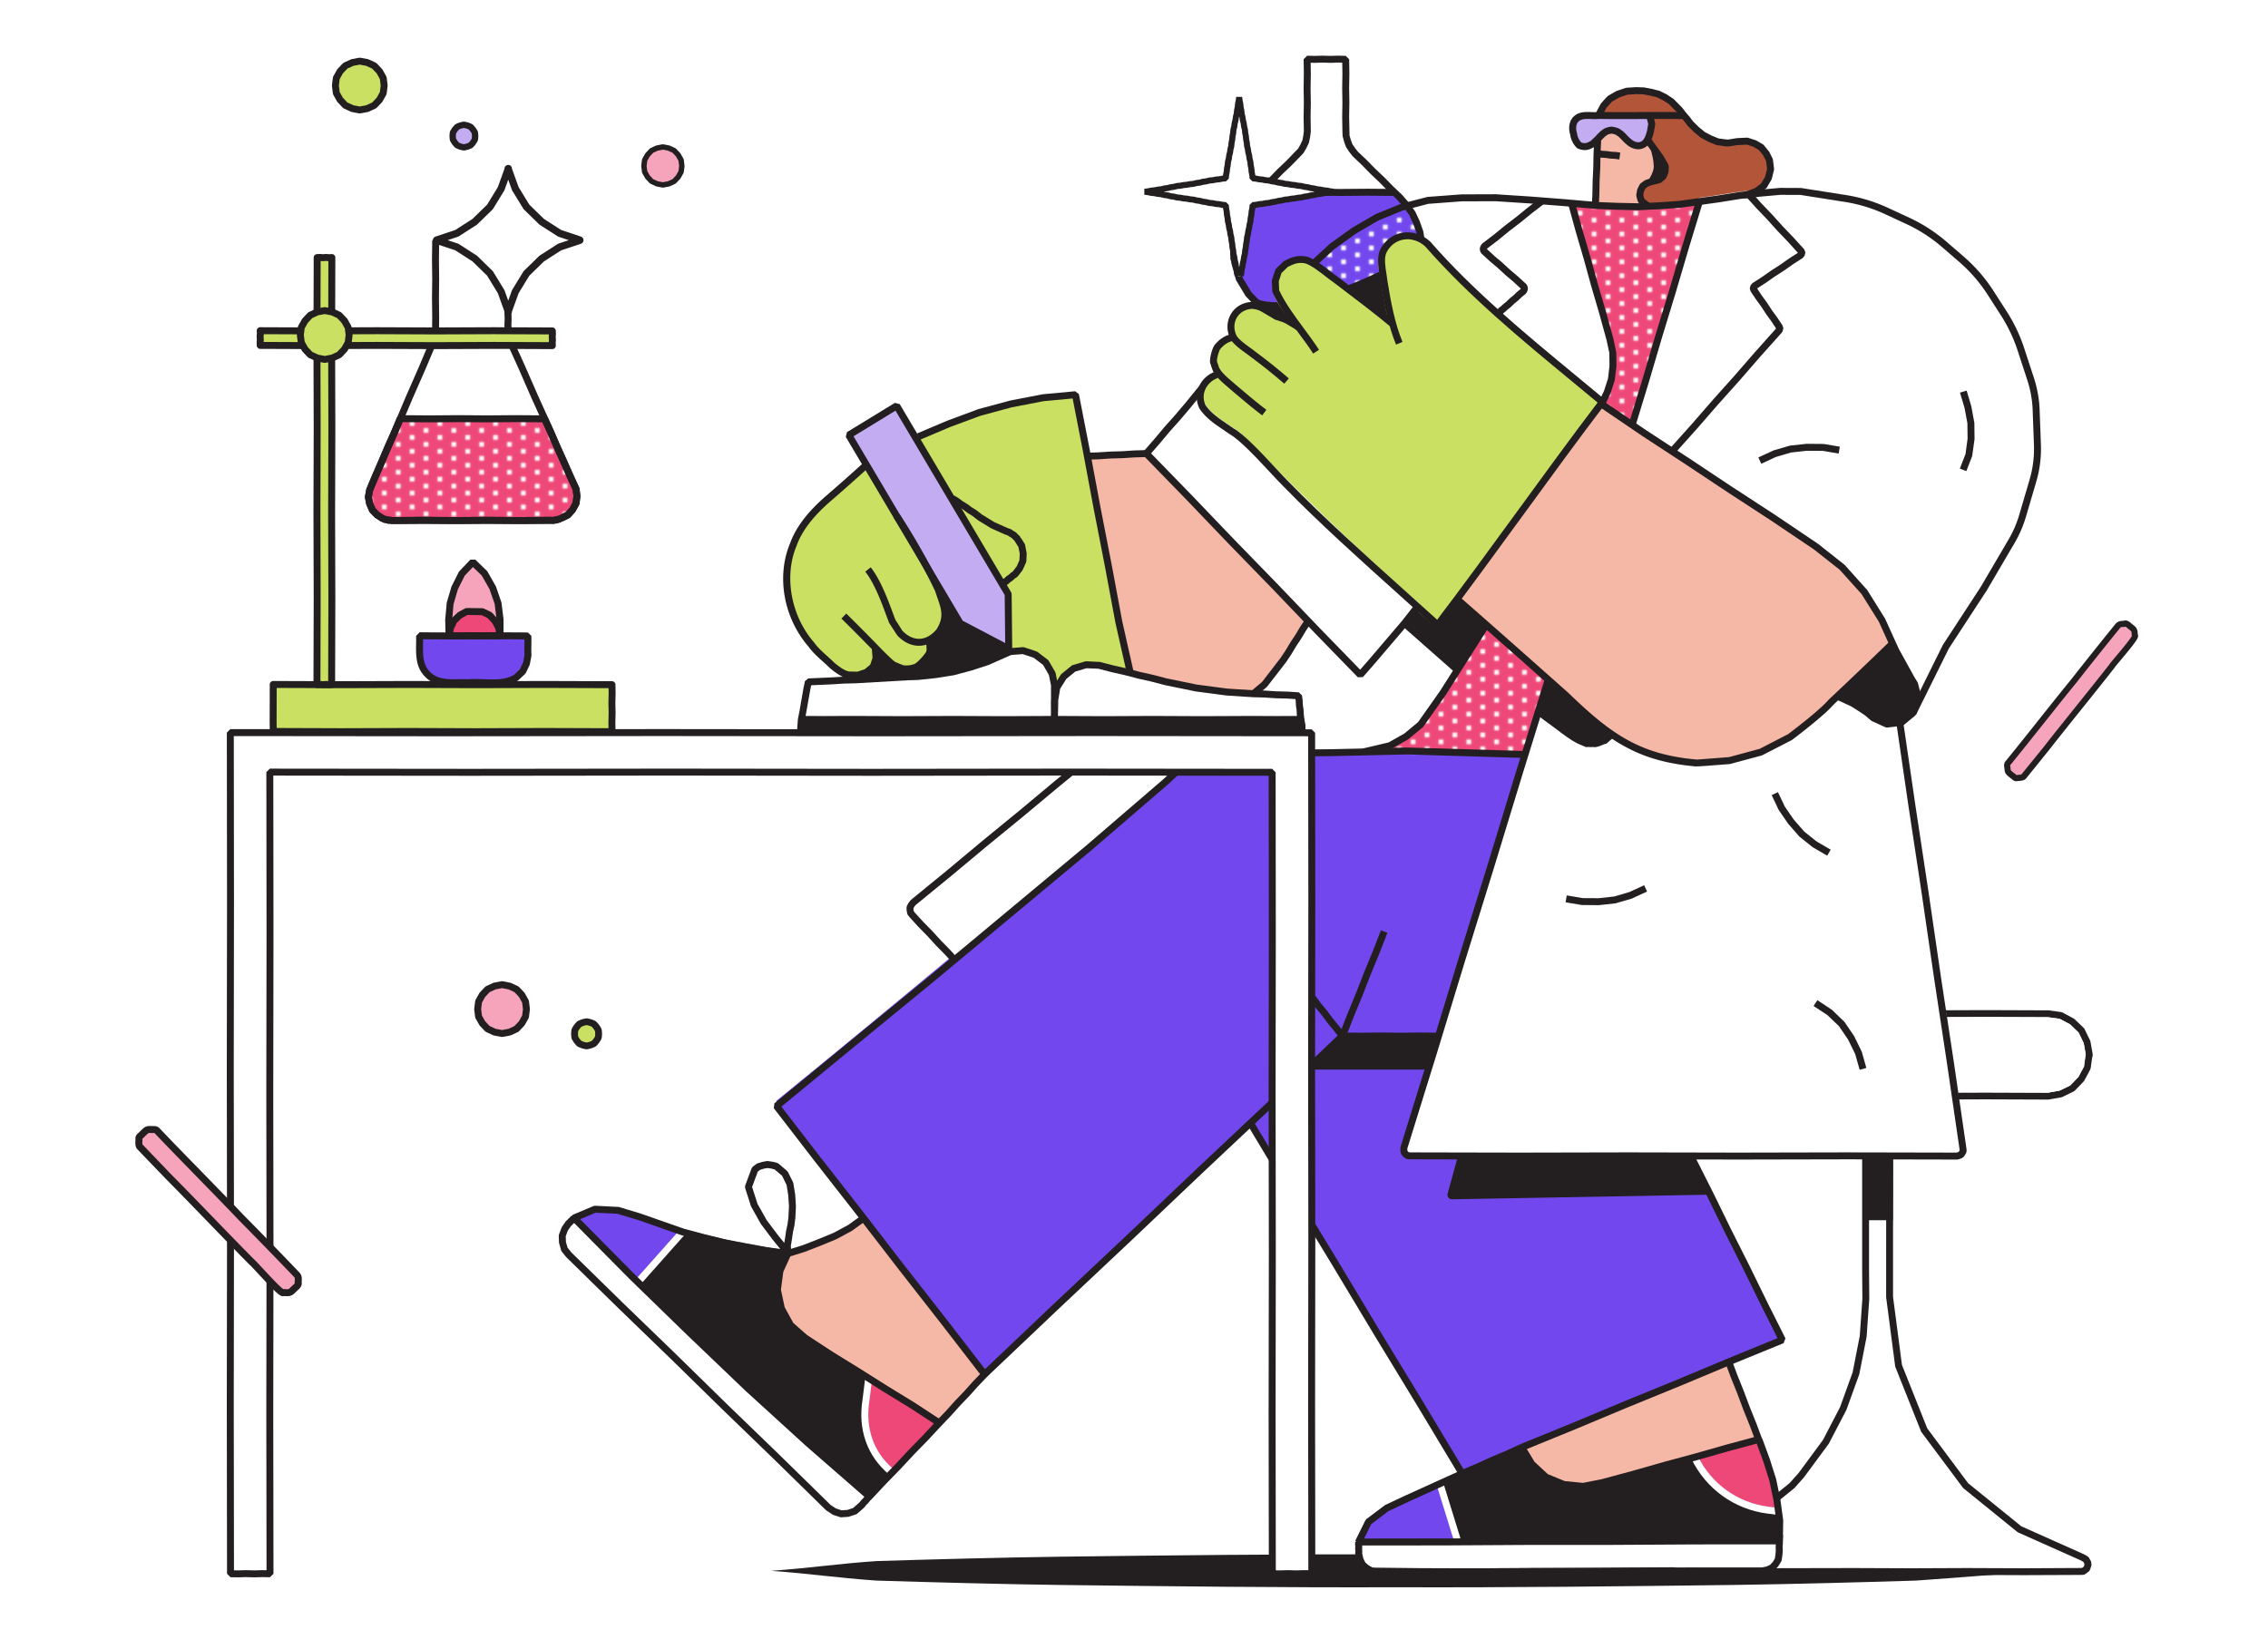
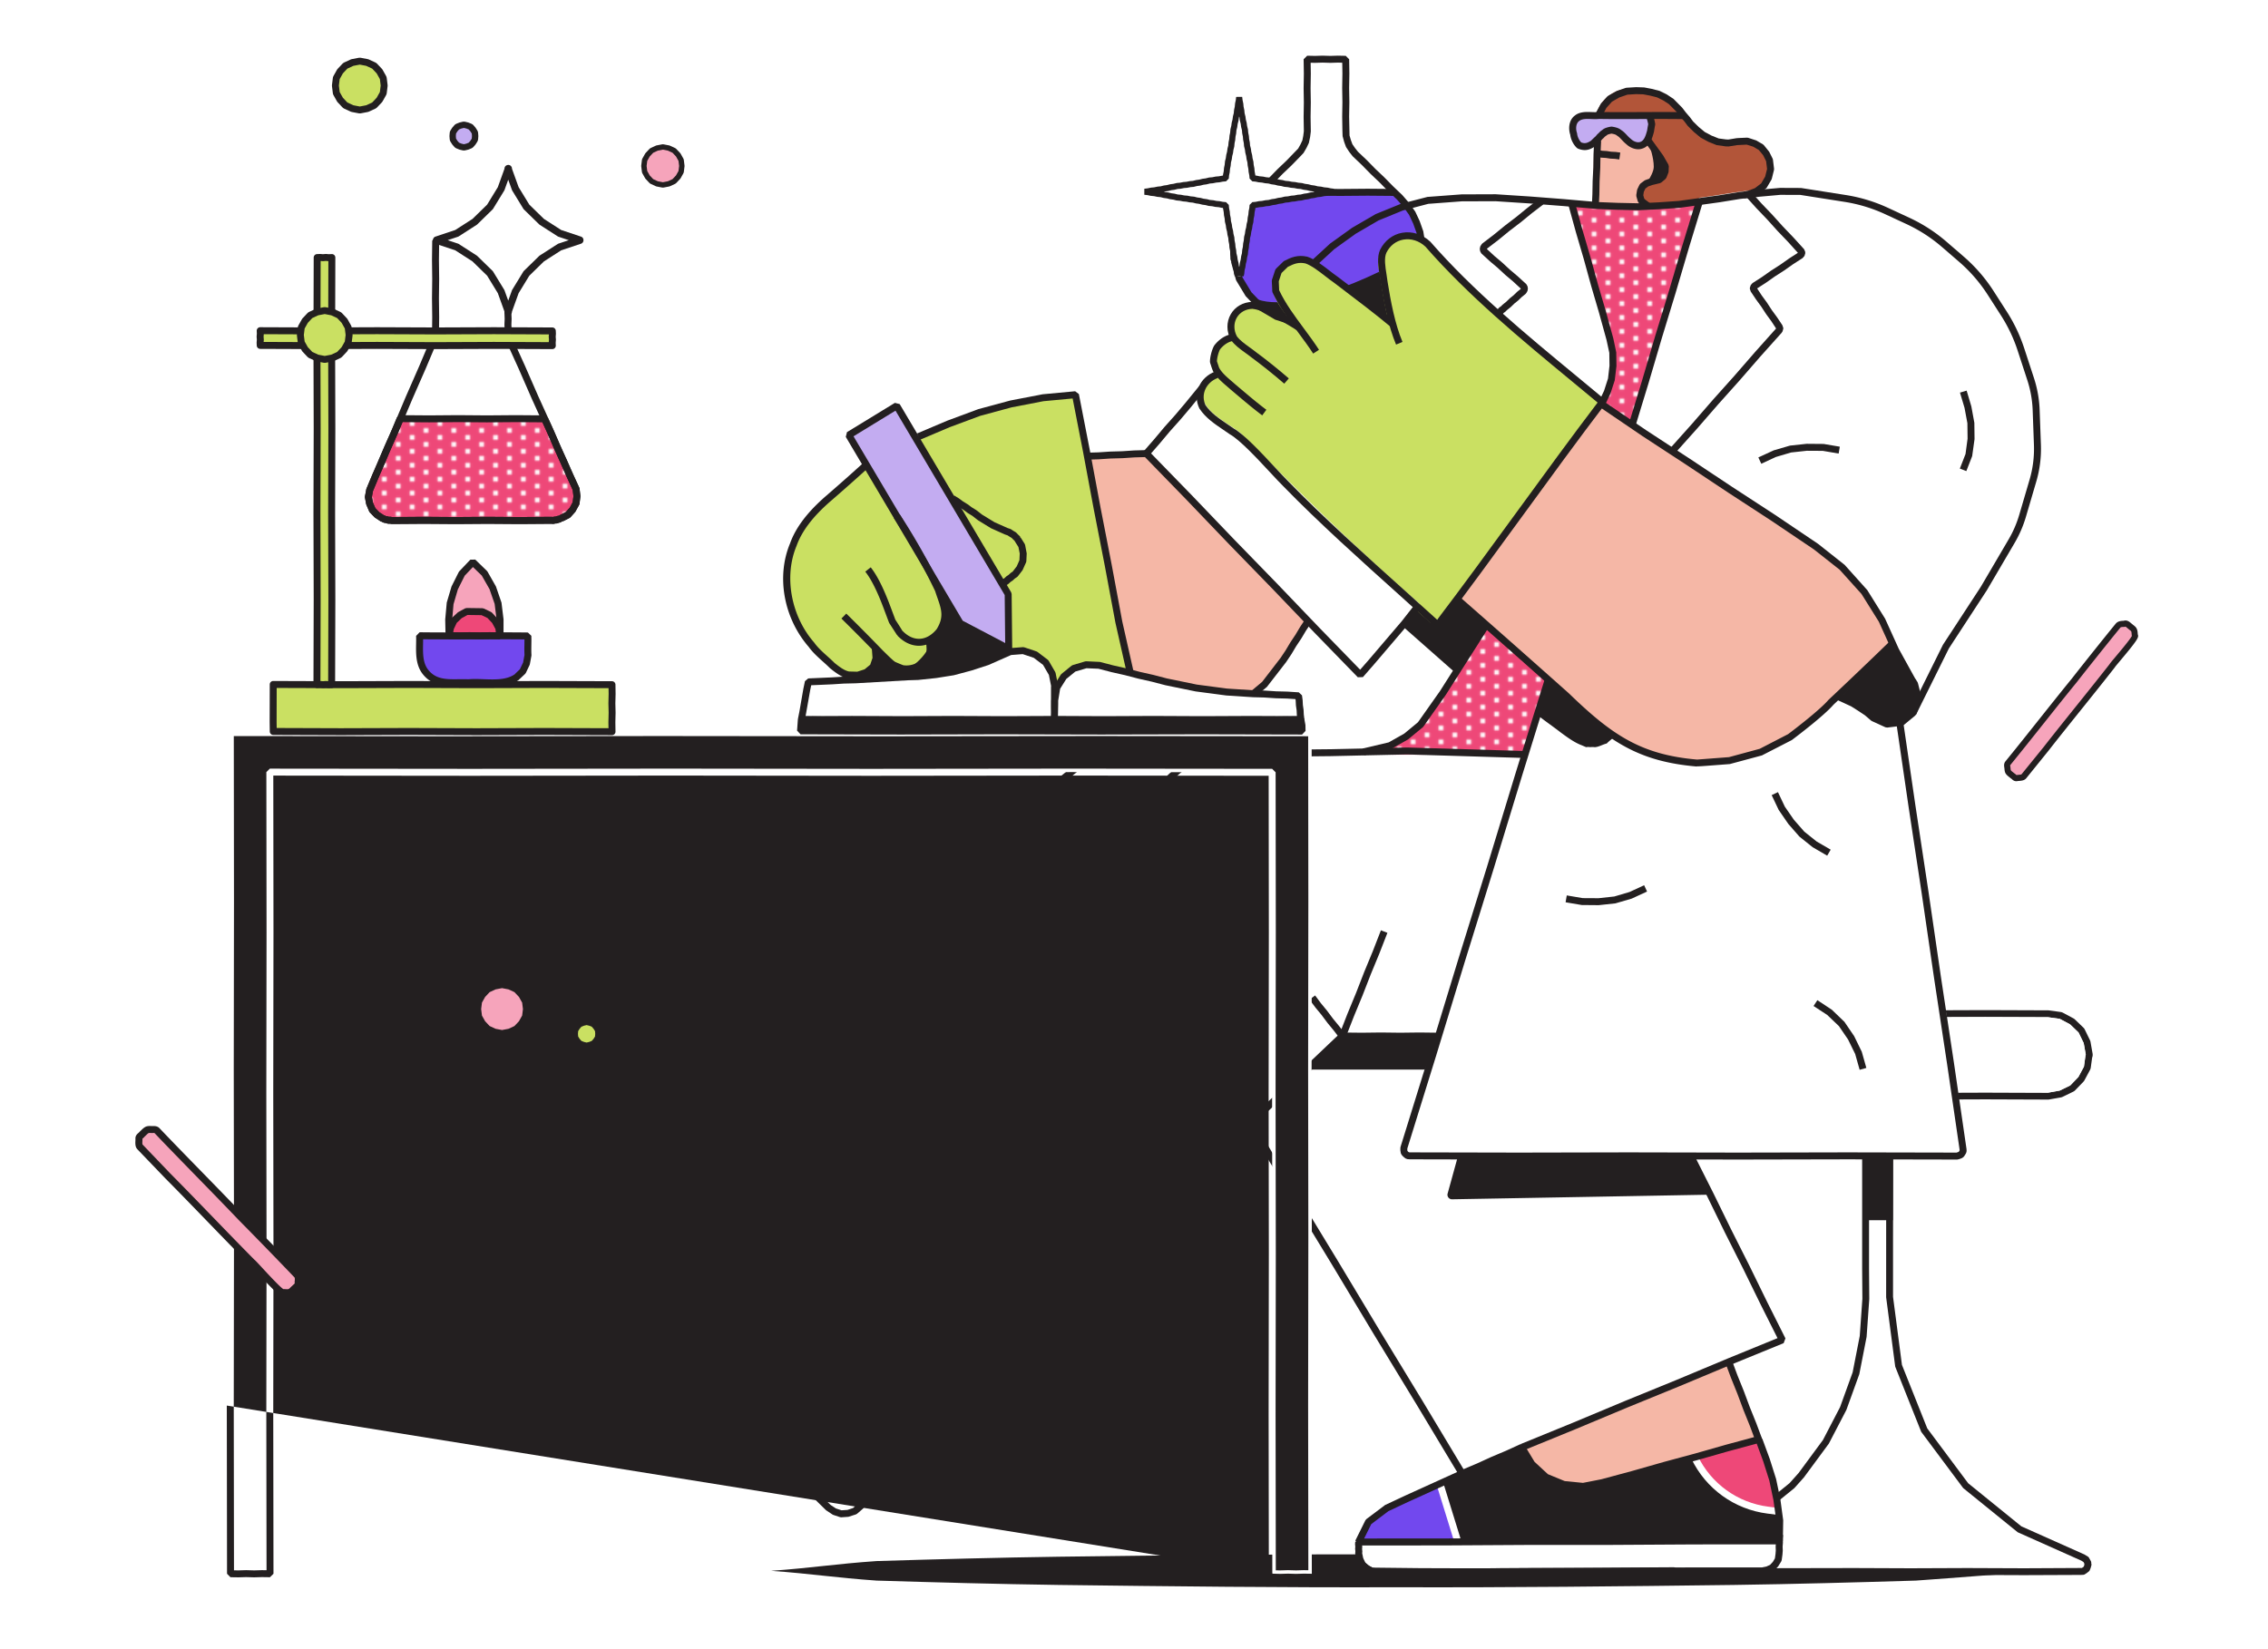
<svg xmlns="http://www.w3.org/2000/svg" xmlns:xlink="http://www.w3.org/1999/xlink" viewBox="0 0 1100 800" width="1100" height="800">
  <g transform="translate(374.0 754.0) rotate(0.0 309.0 8.0) scale(0.778 0.732)">
    <svg width="794.11" height="21.857" viewBox="0 0 794.11 21.857">
      <path d="M794.11 10.928c-25.839 1.991-54.636 4.555-80.471 6.473-37.062 1.193-76.275 2.326-113.349 2.881-69.808.942-140.779 1.783-210.594 1.529-69.81.253-140.781-.587-210.584-1.529-37.061-.555-76.312-1.688-113.361-2.881C39.961 15.484 25.792 12.918 0 10.929c25.839-1.991 39.918-4.555 65.753-6.473 37.062-1.193 76.275-2.326 113.349-2.881C248.91.633 319.881-.208 389.696.046c69.81-.253 140.781.587 210.584 1.529 37.061.555 76.312 1.688 113.361 2.881 25.79 1.917 54.677 4.483 80.469 6.472z" fill="#231f20" />
    </svg>
  </g>
  <g transform="translate(807.0 490.0) rotate(0.0 104.0 137.0) scale(1.115 1.114)">
    <svg width="186.52" height="246.05" viewBox="0 0 186.52 246.05">
      <path d="m87.74 38.86-2.64-.01-38.36.1-27.33-.1c-.14 0-.27-.01-.4-.03l-5.08-.7c-.35-.05-.69-.16-1-.33l-4.52-2.41c-.24-.13-.47-.29-.67-.49l-3.69-3.55c-.25-.24-.46-.53-.61-.85l-2.24-4.6c-.13-.25-.21-.52-.26-.79l-.9-5.05a3.77 3.77 0 0 1-.04-.58v-.03c0-.4.08-.79.22-1.15l.61-4.36c.04-.35.15-.69.32-1.01l2.42-4.51c.13-.25.29-.47.48-.67L7.6 4.05c.25-.25.54-.46.85-.62l4.61-2.24c.25-.12.52-.2.79-.25l5.04-.9c.18-.03.35-.04.53-.04h.01l27.32.1L85.11 0l27.31.1 27.33-.1h.03l27.33.1c.13 0 .27.01.4.02l5.08.7c.35.05.69.16 1 .33l4.52 2.42c.24.13.46.29.66.48l3.69 3.55c.26.25.47.53.62.85l2.24 4.61c.12.25.21.51.26.79l.89 5.04c.04.2.05.39.05.58v.04c0 .4-.08.79-.23 1.14l-.6 4.36c-.05.36-.16.7-.32 1.01l-2.42 4.52c-.13.24-.29.46-.48.66l-3.56 3.69c-.24.26-.53.47-.85.62l-4.6 2.24c-.25.12-.52.21-.79.26l-5.05.89c-.17.03-.34.05-.52.05h-.01l-27.32-.1-27.36.1-12.82-.05v-1.45H89.31v1.42zm95.78-19.45-.9-5.04-2.24-4.61-3.69-3.55-4.51-2.41-5.08-.7-27.33-.1-27.34.1L85.1 3l-38.34.1L19.42 3l-5.05.89-4.6 2.24-3.56 3.69-2.41 4.52-.7 5.07-.1.03.1.02-.1.02.1.03-.1.02.89 5.04 2.24 4.61 3.69 3.55 4.52 2.42 5.08.7 27.33.1 38.34-.1 27.33.1 27.34-.1 27.34.1 5.04-.9 4.61-2.24 3.55-3.69 2.42-4.52.7-5.07.1-.02-.1-.03.1-.02-.1-.02z" fill="#231f20" />
      <path d="m184.49 241.45-.26.93-.35.9-.76.6-.81.52-.97.05-24.67.1-24.67-.1-24.67.1-24.67-.1-52.35.1-24.67-.1-.97-.05-.81-.52-.76-.6-.36-.9-.26-.93h.1v-.81l.39-.71.39-.7.69-.43.69-.42 27.54-12.3 23.42-19.01 3.11-3.48s.47-.53.94-1.05c.51-.7 1.02-1.39 1.02-1.39l9.7-13.17 7.54-14.5 5.55-15.37 3.13-16.04 1.15-16.31-.1-13.06V38.86l1.57.01v52.62h8.88l-.01 7.64v25.83l3.91 29.91 11.16 28.02 18.02 24.18 23.43 19.01 27.54 12.3.69.42.69.43.39.7.39.71-.01.81zm-1.87-227.08.9 5.04-.1.03.1.02-.1.02.1.03-.1.02-.7 5.07-2.42 4.52-3.55 3.69-4.61 2.24-5.04.9-27.34-.1-27.34.1-27.33-.1-38.34.1-27.33-.1-5.08-.7-4.52-2.42-3.69-3.55-2.24-4.61L3 19.53l.1-.02-.1-.03.1-.02-.1-.02.1-.03.7-5.07 2.41-4.52 3.56-3.69 4.6-2.24L19.42 3l27.34.1L85.1 3l27.33.1 27.34-.1 27.33.1 5.08.7 4.51 2.41 3.69 3.55z" fill="#fff" />
      <g fill="#231f20">
        <path d="M99.59 38.9v52.59h-1.4l.09-52.59z" />
        <path d="M98.28 37.45h1.31v1.45h-1.31zm0 0v1.45l-8.97-.03v-1.42z" />
        <path d="m98.28 38.9-.09 52.59H87.895V38.87z" />
        <path d="m156.676 246.05-24.682-.1-24.658.1-24.682-.1-52.341.1-24.679-.1-1.041-.052a1.496 1.496 0 0 1-.733-.236l-.81-.52a1.427 1.427 0 0 1-.119-.085l-.76-.6a1.495 1.495 0 0 1-.463-.62l-.36-.9a1.394 1.394 0 0 1-.052-.154l-.26-.93a1.506 1.506 0 0 1 .044-.941v-.272c0-.252.064-.501.186-.722l.784-1.418c.124-.222.302-.409.518-.543l1.393-.857a1.49 1.49 0 0 1 .168-.088l27.36-12.22 23.173-18.81 3.03-3.391s.438-.494.893-.998c.498-.681.979-1.334.979-1.334l9.63-13.074 7.44-14.308 5.477-15.167 3.091-15.836 1.139-16.16-.1-13.001V38.86h3v73.84l.1 13.048c0 .039-.001.078-.004.117l-1.15 16.31a1.395 1.395 0 0 1-.024.182l-3.13 16.04c-.015.076-.035.15-.062.222l-5.55 15.37a1.41 1.41 0 0 1-.08.183l-7.54 14.5a1.555 1.555 0 0 1-.123.198l-9.7 13.17c-.002.003-.509.688-1.016 1.384a1.648 1.648 0 0 1-.099.122c-.464.514-.929 1.039-.931 1.04l-3.113 3.484a1.42 1.42 0 0 1-.173.165l-23.42 19.01a1.523 1.523 0 0 1-.333.205L5.439 239.711l-.957.587-.402.727v.425c0 .044-.002.088-.006.131l.089.318.181.452.801.572.572.029 24.599.098 52.341-.1 24.679.1 24.658-.1 24.682.1 25.158-.126.796-.568.266-.774c-.004-.05-.006-.1-.006-.151l.005-.415-.397-.718-.957-.587-27.453-12.262a1.464 1.464 0 0 1-.333-.205l-23.43-19.01a1.488 1.488 0 0 1-.257-.269l-18.02-24.18a1.504 1.504 0 0 1-.191-.341l-11.16-28.02a1.5 1.5 0 0 1-.094-.361l-3.91-29.91a1.567 1.567 0 0 1-.013-.194l.01-33.472.09-52.59 3 .005-.1 60.229v25.73l3.873 29.627 11.017 27.662 17.791 23.872 23.131 18.768 27.36 12.22c.058.026.114.055.168.088l1.393.857c.216.134.394.321.518.543l.784 1.418c.125.227.188.482.186.741l-.003.27c.108.293.124.616.038.924l-.26.93a1.37 1.37 0 0 1-.047.141l-.35.9a1.496 1.496 0 0 1-.469.633l-.76.6c-.038.03-.078.059-.119.085l-.81.52a1.5 1.5 0 0 1-.733.236l-.97.05z" />
      </g>
    </svg>
  </g>
  <g transform="translate(271.0 27.0) rotate(0.0 359.5 368.5) scale(1.125 1.125)">
    <svg width="639.01" height="655.333" viewBox="0 0 639.01 655.333">
      <pattern id="a" height="12" overflow="visible" patternUnits="userSpaceOnUse" viewBox="1.159 -13.159 12 12" width="12" x="3558.938" y="4221.218">
        <path d="M1.159-13.159h12v12h-12z" fill="none" />
        <circle cx="13.159" cy="-4.159" fill="#fff" r="1.159" />
        <circle cx="7.159" cy="-1.159" fill="#fff" r="1.159" />
        <circle cx="1.159" cy="-4.159" fill="#fff" r="1.159" />
        <circle cx="13.159" cy="-10.159" fill="#fff" r="1.159" />
        <circle cx="7.159" cy="-7.159" fill="#fff" r="1.159" />
        <circle cx="1.159" cy="-10.159" fill="#fff" r="1.159" />
        <circle cx="7.159" cy="-13.159" fill="#fff" r="1.159" />
      </pattern>
      <pattern id="b" patternTransform="translate(-82.602 -190.33)" xlink:href="#a" />
      <pattern id="c" patternTransform="translate(-82.602 -190.33)" xlink:href="#a" />
      <pattern id="d" patternTransform="translate(-82.602 -190.33)" xlink:href="#a" />
      <path d="m301.558 59.506-6.363 6.489-3.618 8.896-1.126 7.41.481 6.457 2.684 8.649 3.507 5.697 6.058 6.405 58.862-2.222 5.321-7.363 4.443-14.721-.303-8.396-4.309-9.372-6.089-7.929z" fill="#7248ee" />
-       <path d="m316.741 96.843 19.244-15.659 7.116-5.323 9.305-6.542 12.685-4.899 5.244 12.437v14.167l-8.022 20.69-21.86 1.306z" fill="url(#b)" />
      <path d="M242.357 244.18c-4.638-23.325-9.197-48.627-13.824-71.949l-.174.005c-.851-6.92-3.651-19.696-4.803-26.589-24.03 1.554-48.123 8.571-69.792 18.925 4.922 8.391 11.03 18.335 15.882 26.754 1.773.981 3.457 2.407 5.201 3.426l-2.033 1.989c5.918 10.05 12.884 21.501 18.78 31.561 4.807 7.925 1.42 36.19 2.396 45.461l55.703 6.952c-.764-3.395-6.373-31.382-7.336-36.535zm-76.221-13.799c-9.202-18.63-21.107-36.406-31.47-54.41-14.5 9.747-25.748 19.861-31.083 29.566-20.644 37.556 18.614 69.929 30.28 60.09 2.097-1.769 5.473-4.752 5.335-9.476 5.924 12.7 25.64 11.635 23.26-3.87 8.375-4.554 7.05-14.501 3.678-21.9z" fill="#cae062" />
      <path d="M382.867 301.363c-4.689.028-19.333.136-23.774.062l-.56-3.917c21.41-9.804 28.761-34.91 42.269-52.605 7.728 6.634 19.217 17.146 26.823 23.894l-10.104 32.564c-8.641.096-26.02.099-34.654.002z" fill="#ee4878" />
      <path d="m521.74 45.075.219-.349c-4.006-9.521-9.57-7.346-16.404-7.315-6.322.029-13.818-1.99-20.075-11.695l.634.009c-8.637-13.161-33.641-18.16-39.074.12 7.191-.339 14.765-.164 21.963-.174 1.667 3.241.381 6.875-.843 10.067 2.285 4.871 9.765 9.374 6.858 15.251-1.428 1.97-3.972 3.435-6.054 4.068-3.057.78-4.989 3.108-3.717 6.012-.034.082.969 1.062.934 1.144 3.301 7.577 26.052-.682 33.566-.676 5.759-1.414 12.992-.687 17.822-4.552 3.575-2.504 5.236-7.726 4.171-11.91z" fill="#b25539" />
      <path d="m455.781 64.835-10.186-.398c.339-9.12.676-20.019.871-29.141 1.775-1.9 3.79-4.159 6.59-4.363 6.518.454 9.008 11.535 15.961 4.355 2.401 3.883 5.902 7.48 7.797 11.662.619 10.33-10.669 4.07-11.011 12.633l1.723-.586-.697 3.136 2.119 2.69c-2.776.278-10.291.095-13.167.012z" fill="#f5b7a6" />
      <path d="m450.131 150.823-.203-1.47c12.853-23.604-9.293-60.755-13.507-86.355 18.291 1.928 38.328 2.225 56.509-.784-9.564 31.306-19.928 66.415-29.339 97.76z" fill="#ee4878" />
      <path d="M152.742 582.365c-16.811-11.049-37.621-21.497-52.757-34.762l-4.029-7.342-1.738-8.194 1.104-8.302 3.536-7.762c11.267-3.417 23.85-8.054 33.128-15.509 15.524 20.269 37.187 47.784 52.741 68.06-6.586 6.801-13.568 14.766-20.155 21.565zm280.927 35.26-7.857-3.226-6.23-5.768-4.682-7.743a16187.918 16187.918 0 0 0 90.252-37.294c4.113 11.108 9.16 23.366 13.271 34.477a5342.526 5342.526 0 0 0-54.453 15.1c-9.073 2.378-20.784 6.623-30.301 4.454z" fill="#f5b7a6" />
      <path d="M31.015 526.664 5.837 501.21l9.758-4.12c11.57-.87 28.219 6.607 39.029 10.162-6.637 7.144-13.659 15.495-20.291 22.641z" fill="#7248ee" />
      <path d="M118.72 627.44C81.04 592.902 41.038 552.033 4.071 516.592c.001-.001-1.955-2.451-1.955-2.451-.612-1.493-1.144-4.581-1.015-6.199.403-1.567 1.784-4.358 2.861-5.582.846-.673 1.928-1.81 2.734-2.569 39.672 40.127 84.881 83.959 127.899 120.54-1.627 2.291-4.386 5.095-6.577 6.881-3.111 1.283-6.153 1.689-9.298.228z" fill="#fff" />
      <path d="M107.303 597.864c-22.477-20.03-52.231-48.609-73.688-69.67 6.531-7.034 13.444-15.25 19.969-22.289 14.504 4.13 31.036 7.578 46.016 9.363l-3.636 7.983c-.156.048-.985 7.879-1.081 7.965-.104.193 1.678 7.707 1.645 7.896.119.277 3.753 6.957 3.954 7.188 9.154 8.763 23.637 16.215 34.137 23.162-.824 4.919-1.47 11.248-1.574 16.291l.906 6.856 2.479 6.542 3.561 5.925 4.742 4.869c-2.589 2.586-8.156 8.504-10.683 11.235z" fill="#231f20" />
      <path d="M139.281 605.84c-9.376-13.893-7.321-21.691-5.833-37.115 9.194 5.832 22.422 13.788 31.463 19.932-6.359 6.855-14.46 15.233-20.875 22.006z" fill="#ee4878" />
      <path d="M350.872 651.947c-6.817-3.188-5.732-7.328-6.256-13.645 58.513.013 123.95-.474 182.459-.465.247 2.63.058 6.118-.374 8.731-1.492 3.134-3.827 4.849-7.286 5.21-54.13-.288-114.455 1.035-168.543.169z" fill="#fff" />
      <path d="M299.636 104.456c2.025 2.244 11.367 6.94 13.923 9.381 4.259 4.069 2.678 5.505 12.383 5.505 24.555 1.962 44.901-6.8 45.847-36.314-11.914 8.396-54.758 29.702-72.153 21.428z" fill="#231f20" />
      <path d="M291.407 280.714c-18.988 4.084-26.583 7.647-40.79 4.084-5.443-28.892-18.329-83.779-23.93-112.656 8.434-.247 17.887-.952 26.328-1.161 22.023 22.677 48.294 49.92 70.177 72.687-6.768 9.926-13.235 22.905-22.667 30.688z" fill="#f5b7a6" />
-       <path d="M519.027 536.809c-7.14-14.725-16.957-34.063-24.114-48.766-35.413.457-75.043 1.439-110.461 1.886 1.493-5.415 3.115-11.667 4.766-17.075l-23.385-.053c-.746.081-1.407-.516-1.846-1.054-.244-.485-.253-1.316-.192-1.846 0 0 42.648-132.252 54.036-169.542-26.811.177-56.523-.048-83.285.083l.001.58-57.561.645-3.019 1.078c-1.845 1.072-6.061 3.378-7.685 4.595-52.581 44.188-119.366 100.159-172.6 143.433 28.847 37.444 61.455 79.052 90.321 116.48 35.707-33.87 78.795-74.574 114.543-108.298 4.565 7.599 19.63 32.72 24.004 39.824l10.525 18.486a562.618 562.618 0 0 1-.007 2.317c16.242 27.198 38.867 64.143 55.109 91.342 44.993-19.675 93.537-39.173 138.949-57.984z" fill="#7248ee" />
      <path d="m441.763 39.337-1.985-.576c-1.333-1.276-2.494-3.4-2.62-5.263-.833-2.339-.592-5.523 1.473-7.149 1.404-1.394 3.883-1.396 5.725-1.442 1.842.17 4.362-.075 6.203.096 4.188-.182 10.847.089 15.05-.103 1.684-.073 3.986.016 5.302 1.275 1.332 2.207.702 5.334-.101 7.616-.601 3.329-3.592 6.198-7.077 4.872-2.305-.665-4.176-2.996-5.788-4.631-.662-.485-2.146-1.614-3.013-1.614-.999-.347-2.256.02-3.186.426-.318.316-.98.702-1.33.971-.87.921-1.942 2.099-2.911 2.937-1.358 1.517-3.644 2.89-5.742 2.585z" fill="#c3acf1" />
      <path d="M350.163 631.799c7.826-7.207 22.347-12.479 31.856-16.997 2.418 8.528 5.635 17.915 8.049 26.444-4.368.066-39.348.05-44.612.057z" fill="#7248ee" />
      <path d="M385.441 635.943a749.29 749.29 0 0 1-6.342-20.535c6.582-3.104 16.215-7.105 22.761-10.146l6.417-2.709c1.16-.482 5.601-2.906 6.921-2.373.114.124 4.081 6.84 4.214 6.932.195.114 5.807 5.475 6.024 5.535.197.038 7.351 3.076 7.546 3.074.205-.025 7.949.838 8.147.778 15.323-2.796 33.377-8.907 48.491-12.69 1.956 3.684 6.752 10.129 9.768 13l6.592 4.673 7.247 3.412c3.004.604 9.499 2.351 12.51 2.259.761 2.839.543 10.88.451 13.875-43.554.035-95.648.21-139.16.413z" fill="#231f20" />
      <path d="M522.938 627.719c-15.311-1.621-27.111-10.276-34.317-23.813 7.094-2.07 21.41-6.049 28.546-7.922 3.866 9.804 7.791 21.952 8.777 32.48z" fill="#ee4878" />
      <path d="M470.492 39.213c-.131.211 1.594 4.684 1.587 8.739-.004 2.132-1.973 5.238-1.973 5.238 14.868.576 4.327-10.99.386-13.977z" fill="#231f20" />
      <path d="m193.751 232.164.241 23.609-20.899-10.988-48.058-81.167 20.658-12.622z" fill="#c3acf1" />
      <path d="m193.293 257.1-20.898-10.987-.592-.563-48.058-81.167.508-2.044 20.657-12.622 2.073.516 48.058 81.167.209.749.241 23.609zm-19.125-13.444 18.298 9.62-.211-20.695-47.078-79.512-18.097 11.058zM387.4 475.462l-4.192 15.198a1.954 1.954 0 0 0 1.884 2.473l112.06-2.007-8.238-16.591zm33.283-188.42c10.708 7.944 24.113 20.947 35.053 8.049l-29.517-26.038zm-59.808-39.504 24.769 21.846 14.273-23.375-14.273-12.982-7.613 12.982-7.166-7.079zm-38.33 189.668h50.867l5.167-13.348-41.077-1.043-2.413 2.281z" fill="#231f20" />
      <path d="M375.966 244.561c-29.416-25.345-57.6-53.354-85.115-80.621-10.713-5.482-24.644-18.643-7.773-26.593-4.588-5.705-.705-14.702 6.39-15.811-2.958-5.62.996-13.308 7.403-13.757 7.172-.453 13.625 4.98 19.699 8.182-2.847-4.436-8.976-10.861-8.844-16.211-.911-6.813 6.085-12.898 12.681-11.832 13.648 5.91 25.547 17.778 37.435 26.835-1.75-6.39-2.931-14.572-3.929-21.121-4.352-13.902 13.704-22.038 21.885-10.474 22.015 24.721 50.166 45.577 75.146 67.123-21.12 27.746-42.699 56.637-63.724 84.444a12.03 12.03 0 0 0-.123-.109c-2.931 4.54-10.987 10.981-11.131 9.945z" fill="#cae062" />
      <path d="m571.056 287.932-4.104-1.87c-1.327-1.273-4.252-3.468-5.833-4.408-1.804-1.46-8.089-4.255-10.261-5.24 7.748-7.35 17.132-16.269 24.79-23.74 1.397 3.54 7.52 14.182 9.425 17.565l.309.352 1.771 6.921c-2.351 6.565-2.091 6.19-7.564 10.48-2.151.529-6.37.378-8.533-.06z" fill="#231f20" />
      <path d="M476.77 304.283c-17.208-3.771-30.73-15.54-43.036-27.422-14.728-13.146-32.311-28.826-47.093-41.902 20.206-26.717 43.183-57.463 63.49-84.137 41.004 33.174 104.275 52.986 125.493 103.564-14.296 13.343-28.719 29.016-44.549 40.675l-12.566 6.494-13.652 3.701-14.104 1.075z" fill="#f5b7a6" />
      <path d="m32.805 528.09 19.367-21.787 2.242 1.993-19.367 21.787zm345.618 88.032 2.866-.886 7.782 25.16-2.866.886zm-235.322-3.585-.958-.958c-9.258-7.9-13.227-19.291-11.177-32.082l1.124-9.112 2.978.367-1.131 9.166c-1.888 11.792 1.736 22.219 10.198 29.415l.089.082 1 1zm382.334 16.664-4.25-.538c-14.349-1.813-26.654-10.68-32.917-23.718l2.704-1.299c5.82 12.116 17.255 20.355 30.589 22.041l4.25.538z" fill="#fff" />
      <path d="M382.867 301.363c-4.689.028-19.333.136-23.774.062l-.56-3.917c21.41-9.804 28.761-34.91 42.269-52.605 7.728 6.634 19.217 17.146 26.823 23.894l-10.104 32.564c-8.641.096-26.02.099-34.654.002z" fill="url(#c)" />
      <path d="m450.131 150.823-.203-1.47c12.853-23.604-9.293-60.755-13.507-86.355 18.291 1.928 38.328 2.225 56.509-.784-9.564 31.306-19.928 66.415-29.339 97.76z" fill="url(#d)" />
      <path d="m363.606 245.878 1.591-1.901 5.97-7.617c-26.872-23.125-52.842-49.123-77.43-73.792-7.217-5.513-17.698-9.522-16.93-20.27-7.392 9.238-16.221 19.122-23.909 28.097 21.895 22.542 48.048 49.668 69.802 72.293-6.709 9.986-12.536 24.066-22.175 31.667-3.698 4.068-12.37 7.921-22.025 9.314s-27.883 1.129-27.883 1.129c-12.793 8.542-77.778 62.807-98.92 81.131-.884 1.075-.692 2.753-.367 4.007.532.821 3.972 4.292 4.622 5.152 3.453 3.396 7.827 8.372 11.28 11.77l3.415 3.74c16.599-13.784 59.737-49.628 79.969-67.136h.001l26.369-21.795 57.345-1.465c15.32.923 26.967-1.47 38.419-12.255 4.87-5.9 10.415-14.785 14.385-21.315z" fill="#fff" />
      <path d="m170.126 391.581-3.697-4.05-3.805-3.874-3.728-4.084-3.798-3.865-3.727-4.083-.83-.993-.32-.674-.261-1.468-.017-1.225.174-.722.72-1.31.986-1.194 15.613-12.772 15.475-12.917 15.622-12.78 15.471-12.915 35.666-29.02 1.893 2.327-35.65 29.008-15.469 12.913-15.622 12.779-15.474 12.918-15.498 12.677-.571.726-.33.624.009.708.135.692.538.647 3.645 3.991 3.798 3.866 3.729 4.084 3.804 3.873 3.735 4.091z" fill="#231f20" />
      <path d="M556.426 474.794c-47.6-.074-104.302.054-151.898.06l-37.972-.259c-.209-.064-.617-.349-.708-.577-.441-.167-.691-.748-1.077-.997 16.875-60.927 39.027-128.086 57.322-188.587 2.991 2.4 6.755 4.97 9.772 7.329 2.802 2.054 5.966 4.432 9.252 5.635l1.79.777c.458-.094 1.37-.089 1.827.007.458-.096 1.372-.09 1.831.004 1.823-.065 3.492-1.194 5.234-1.584 1.266-1.336 2.995-2.471 4.272-3.798 4.34 3.217 10.012 5.358 14.87 7.626 6.498 1.917 13.984 3.147 20.707 3.888 4.408-.148 9.301-.801 13.708-.947 4.261-1.344 9.158-2.371 13.419-3.715a216.115 216.115 0 0 0 9.931-5.103c1.355-.469 3.7-1.946 4.698-2.983a216.847 216.847 0 0 0 8.884-6.846c3.156-2.901 6.464-6.387 9.696-9.206 4.498 1.711 9.138 4.457 13.143 7.102.222.311.772.783 1.113.955.386.567 1.221.963 1.638 1.503 1.82.62 3.656 1.766 5.476 2.386l.023.103.065-.091.036.107.069-.09.051.107c1.845-.403 3.96-.431 5.82-.767 6.645 46.566 15.125 101.954 22.072 148.471-.128.371 5.584 37.222 5.092 37.524-.208.081-.408.505-.453.703-.21.088-.419.519-.469.723a1.182 1.182 0 0 0-.767.258c-.246-.024-.583.096-.765.254l-.399.029-9.456.08a2474.02 2474.02 0 0 0-37.847-.081zm81.801-308.248c1.049-32.91-14.176-66.561-40.351-86.739-16.903-14.532-40.525-20.562-62.252-22.95-6.399-.244-15.843.413-22.17 1.285l-1.222.14c-5.785.667-14.798 2.311-20.609 2.993-9.516 31.048-19.686 65.917-29.194 96.961 3.517 2.471 14.132 9.392 17.883 11.839 12.031 7.888 31.088 20.619 43.238 28.433 7.384 4.832 23.21 15.622 29.706 21.346l9.51 10.601 7.527 12.062 5.877 12.959c.285.443 7.77 14.306 8 14.255.125.153.134.341.203.5l2.172 8.552c5.57-13.359 19.949-38.164 28.477-49.882 4-7.38 14.855-23.442 16.784-31.513 2.481-8.905 7.238-21.494 6.421-30.842zm-184.314-45.592C448.724 102.01 442.446 80.952 437.269 62c-2.537-.246-10.524-.853-13.187-1.058l-.001.001c-18.629-1.362-40.893-3.206-59.012 2.332 3.228 4.047 5.914 9.817 6.457 14.991 10.809 9.229 19.519 20.84 32.948 32.01l-.002.003c.184.163.603.536.781.697l.001-.002c14.944 13.329 30.073 25.435 45.162 38.05 4.645-8.208 6.209-18.982 3.497-28.07z" fill="#fff" />
      <g fill="#231f20">
        <path d="m353.073 655.333-.169-.009-2.511-.284-.555-.176-2.496-1.422-1.872-1.696-.347-.465-1.201-2.612-.529-2.471-.028-.439.07-.833-.103-1.136.07-.84-.104-1.141.084-.993 2.989.251-.071.842.104 1.141-.07.84.103 1.137-.064.761.445 2.08.885 1.853 1.523 1.38 1.799.992 2.132.24 33.084-.013 33.158-.213 33.173-.013 33.155-.212 33.022-.013 1.864-.379 1.599-.716 1.2-1.278.895-1.505.264-1.897.119-1.529-.061-1.624.004-.176.128-1.615-.061-1.616.004-.175.135-1.702 2.991.237-.128 1.615.061 1.615-.004.176-.129 1.615.061 1.623-.004.175-.135 1.706-.315 2.285-.197.56-1.329 2.166-1.519 1.617-.481.342-2.338 1.007-2.472.473-33.163.013-33.156.212-33.173.013-33.158.213zM316.62 116.34l-7.765-2.507-6.749-3.966-.321-.252-5.633-5.903-4.046-6.701-.162-.378-2.074-7.548.066-.018-.063-.39-.296-.841-.217-5.803.009-.225.725-6.089 1.978-5.698 2.869-5.419 3.811-4.524 3.673-3.771 3.854-3.67 3.634-3.732 3.861-3.677 5.015-5.194.961-1.724.842-1.785.377-1.938.255-2.039-.099-6.109.1-6.258-.1-6.168.1-6.268-.094-6.196 1.533-1.523L326.03.1l3.244-.1 3.414.1 3.239-.1 3.363.074 1.466 1.476.095 6.153-.101 6.221.101 6.129-.101 6.231.169 8.138.553 1.901.683 1.858 1.118 1.634 1.278 1.615 3.785 3.586 3.764 3.843 3.824 3.622 3.77 3.849 3.932 3.734 2.948 3.409 2.687 3.787 1.908 4.086 1.544 4.384.506 3.197-2.963.469-.484-3.058-1.403-3.913-1.766-3.767-2.426-3.38-2.769-3.193-3.818-3.616-3.77-3.85-3.824-3.622-3.764-3.842-3.967-3.779-1.438-1.823-1.424-2.162-.797-2.181-.678-2.498-.076-2.218-.102-6.21.101-6.231-.101-6.129.101-6.222-.072-4.661-1.841-.042-3.25.1-3.413-.1-3.233.1-1.888-.04.071 4.688-.1 6.266.1 6.168-.1 6.258.1 6.165-.012.21-.29 2.297-.538 2.524-.99 2.092-1.297 2.231-1.52 1.608-3.695 3.795-3.862 3.677-3.633 3.732-3.854 3.67-3.594 3.691-3.597 4.276-2.559 4.903-1.799 5.229-.623 5.495.213 5.69-.069.003.01.063.246.5 2.02 7.348 3.851 6.379 5.17 5.368 6.426 3.776 7.3 2.32z" />
        <path d="m360.468 60.482-11.747-.1-11.722.1-11.765-.1-11.717.1-11.764-.1.025-3 11.739.1 11.717-.1 11.765.1 11.722-.1 11.772.1zm-15.991 207.543-18.497-19.024-18.371-19.18-18.496-19.023-18.368-19.176-18.493-19.018-.055-2.031 4.537-5.208 4.395-5.243 4.608-5.155 4.412-5.214 6.045-7.409 2.324 1.896-6.062 7.431-4.456 5.265-4.604 5.149-4.382 5.228-3.648 4.19 17.537 18.036 18.368 19.176 18.497 19.023 18.372 19.179 17.356 17.852 3.699-4.226 14.188-16.629 5.673-7.239 2.361 1.85-5.712 7.288-14.241 16.692-4.782 5.463zm240.728 16.023-2.688-1.332 14.216-28.663 16.312-24.981 12.016-20.485a47.298 47.298 0 0 0 4.577-10.581l4.455-15.156a47.15 47.15 0 0 0 1.886-15.049l-.546-14.925a47.205 47.205 0 0 0-2.307-12.952l-4.188-12.808a65.839 65.839 0 0 0-7.171-15.101l-5.71-8.893a65.78 65.78 0 0 0-12.356-14.245l-7.379-6.374a65.801 65.801 0 0 0-15.336-9.903l-9.143-4.24a65.795 65.795 0 0 0-17.453-5.306l-19.17-3.016-8.605-.02-8.687.78-8.699.993-8.607 1.399-17.476 2.431-8.893.622-8.94.41-8.812-.188-8.836-.347-14.672-1.282-14.599-1.127-14.557-.949-14.549.052-14.421 1.082-10.941 2.865-10.503 4.296-9.831 5.735-9.254 6.649-8.436 7.774-2.033-2.206 8.645-7.951 9.505-6.821 10.171-5.917 10.88-4.436 11.437-2.97 14.718-1.1 14.654-.052.103.003 14.626.954 14.633 1.13 14.616 1.279 8.737.342 8.734.186 8.754-.405 8.759-.609 17.333-2.415 8.647-1.404 8.805-1.007 8.929-.796 9.019.039 19.285 3.034a68.822 68.822 0 0 1 18.249 5.547l9.143 4.24a68.75 68.75 0 0 1 16.036 10.354l7.379 6.375a68.743 68.743 0 0 1 12.92 14.895l5.71 8.893a68.816 68.816 0 0 1 7.499 15.789l4.188 12.808a50.248 50.248 0 0 1 2.454 13.775l.546 14.924a50.15 50.15 0 0 1-2.006 16.005l-4.455 15.156a50.258 50.258 0 0 1-4.867 11.252l-12.054 20.546-16.302 24.968z" />
        <path d="m463.914 160.583-2.869-.876 5.928-19.407 5.731-19.451 5.931-19.419 5.73-19.448 5.931-19.418 2.869.876-5.926 19.405-5.731 19.447-5.93 19.419-5.732 19.451zM184.63 569.686l-2.22-.171-17.911-23.198-18.018-23.05-17.873-23.189-18.021-23.053-17.865-23.167.235-2.074 33.693-27.71 33.772-27.688 67.104-55.89 33.078-28.463 4.328-3.995a32.364 32.364 0 0 1 12.479-7.143 32.184 32.184 0 0 1 9.016-1.384l46.261-.466 33.011-.73 51.864 1.549-.09 2.999-51.786-1.549-32.951.731-46.279.466a29.19 29.19 0 0 0-8.175 1.254 29.35 29.35 0 0 0-11.316 6.477l-4.366 4.029-33.135 28.513-67.131 55.914-33.78 27.694-32.569 26.786 16.971 22.008 18.021 23.053 17.873 23.189 18.017 23.049 16.901 21.891 29.606-28.104 30.925-29.094 30.773-29.226 30.922-29.091 30.778-29.229 1.049-.412 8.351.09 8.286-.1 8.351.1 8.281-.1 8.351.1-.036 3-8.314-.1-8.281.1-8.351-.1-8.284.1-7.777-.084-30.342 28.815-30.922 29.091-30.774 29.226-30.925 29.094zm231.153 31.782-1.135-2.778 22.482-9.183 22.394-9.362 22.494-9.188 22.398-9.364 21.021-8.597-7.138-14.219-7.698-15.727-7.863-15.61-7.699-15.732-7.865-15.612 2.68-1.349 7.872 15.627 7.699 15.732 7.863 15.61 7.698 15.729 7.859 15.653-.772 2.061-22.511 9.206-22.398 9.364-22.494 9.188-22.394 9.363z" />
        <path d="m388.199 612.212-18.263-30.398-18.429-30.288-18.265-30.402-18.427-30.285-18.264-30.401 2.571-1.545 18.26 30.394 18.427 30.285 18.265 30.401 18.429 30.288 18.267 30.406zm62.727-461.273-2.713-1.281 2.437-5.158 1.707-5.287.635-5.52-.08-5.555-1.192-5.526-3.197-11.604-3.401-11.608-3.221-11.702-3.401-11.603-3.221-11.701 2.892-.797 3.215 11.678 3.401 11.603 3.22 11.703 3.402 11.607 3.224 11.71 1.276 6.048.084 5.801-.01.193-.726 6.053-1.853 5.701zm30.699 20.071-2.235-2 9.171-10.245 9.007-10.361 9.179-10.254 9.004-10.357 9.062-10.146-2.027-3.108-2.239-3.069-2.158-3.305-2.234-3.063-2.263-3.387-.39-1.174.024-.23-.023-.229.398-1.169.746-.84 4.046-2.601 3.882-2.732 4.091-2.632 3.874-2.727 3.676-2.364-4.223-4.684-4.585-4.787-4.497-4.986-4.578-4.78-4.492-4.982 2.229-2.008 4.461 4.948 4.578 4.78 4.496 4.986 4.585 4.788 4.703 5.169.479 1.127-.005.29.038.288-.346 1.171-.807.937-4.037 2.596-3.874 2.727-4.092 2.632-3.882 2.732-3.726 2.397 1.982 3.041 2.235 3.063 2.158 3.305 2.238 3.07 2.237 3.349.416 1.18-.016.174.027.173-.339 1.204-.414.624L518 129.778l-9.003 10.357-9.18 10.254-9.007 10.361zm-103.693 75.566c-4.754-4.321-9.743-8.801-14.844-13.382-17.467-15.687-35.528-31.907-50.6-47.405-1.511-1.479-3.522-3.643-5.852-6.147-5.466-5.879-12.952-13.93-17.315-16.386l-.133-.084c-.866-.616-1.761-1.219-2.662-1.827-3.774-2.546-7.677-5.178-10.279-9.126l-.102-.181c-1.389-2.917-1.486-6.144-.275-9.084 1.288-3.127 3.93-5.604 7.249-6.796l1.015 2.823c-2.522.906-4.523 2.771-5.489 5.116-.872 2.116-.812 4.441.167 6.559 2.275 3.401 5.894 5.841 9.393 8.202.899.607 1.793 1.21 2.66 1.824 4.771 2.723 12.086 10.59 17.97 16.918 2.303 2.477 4.292 4.616 5.779 6.073 15.027 15.451 33.05 31.637 50.48 47.29 5.106 4.585 10.099 9.07 14.857 13.395z" />
        <path d="M303.285 155.099c-3.629-2.685-7.646-6.083-11.19-9.082a961.502 961.502 0 0 0-2.419-2.042 87.84 87.84 0 0 0-1.49-1.297c-2.354-2.019-5.021-4.306-6.278-7.007l.04-.019c-.191-.402-.375-.948-.613-1.659l-.511-1.522-.078-.476c-.002-2.023.788-5.111 1.761-6.883l.131-.199c2.244-2.884 5.215-4.673 8.151-4.909l.24 2.99c-2.038.164-4.253 1.531-5.947 3.664-.672 1.287-1.274 3.606-1.332 5.103l.912 2.715c1.004 2.087 3.379 4.124 5.478 5.924.531.456 1.041.893 1.505 1.311.748.627 1.56 1.314 2.388 2.015 3.509 2.969 7.486 6.333 11.037 8.96z" />
        <path d="M312.777 141.435c-4.576-3.959-9.857-8.186-14.126-11.308-.831-.673-1.697-1.296-2.614-1.955-2.269-1.632-4.614-3.319-6.183-5.503l-.101-.161c-1.934-3.571-1.958-7.675-.063-10.978 1.879-3.278 5.261-5.234 9.278-5.367l.193.006c2.739.262 6.236 1.445 8.73 2.949 4.634 2.223 9.457 5.191 11.925 6.766l-1.613 2.529c-2.424-1.546-7.163-4.463-11.674-6.621l-.134-.073c-2.083-1.27-5.119-2.313-7.423-2.554-2.912.125-5.343 1.527-6.679 3.857-1.359 2.369-1.337 5.343.054 7.973 1.288 1.753 3.4 3.272 5.442 4.741.954.686 1.855 1.334 2.694 2.016 4.271 3.121 9.624 7.405 14.258 11.414z" />
        <path d="M325.239 128.462c-1.96-3.042-4.15-5.999-6.469-9.13-4.047-5.465-8.232-11.115-11.031-17.188l-.136-.563-.192-4.42.074-.535 1.384-4.194.379-.606 3.169-3.076.359-.258c2.954-1.52 5.733-2.705 9.854-1.82l.158.043c3.107 1.032 6.491 3.657 9.478 5.973 1.236.959 2.404 1.865 3.432 2.564l3.389 2.569c7.036 5.334 15.01 11.381 21.562 16.866l-1.926 2.3c-6.497-5.439-14.44-11.462-21.449-16.776l-3.328-2.525c-1.041-.706-2.244-1.64-3.518-2.628-2.769-2.147-5.904-4.579-8.509-5.471-2.802-.584-4.643-.02-7.572 1.471l-2.744 2.663-1.183 3.583.167 3.848c2.671 5.695 6.698 11.133 10.594 16.393 2.245 3.031 4.567 6.166 6.58 9.291zm186.058-66.915-.357-.04.231-2.055-.362-.745.466-.182.681-.116.008.001.639-.111 3.11-1.183 2.686-2.054 1.71-2.92.821-3.3-.412-3.351-1.289-2.582-1.838-2.22-2.484-1.463-2.75-.864-4.113.207-3.666.582-1.325-.038-3.901-.552-3.467-1.392-3.405-1.845-2.846-2.361-2.703-2.67-1.51-2.013-1.644-1.905-1.558-2.03-3.432-3.471-2.48-1.609-2.659-1.3-2.964-.737-2.957-.556-3.025-.09-3.765.232-3.497 1.197-3.17 1.82-2.411 2.69-1.805 3.405-2.65-1.405 2.099-3.865 2.694-3.007.371-.3 3.764-2.13 3.824-1.309.394-.078 4.173-.25 3.445.12 3.157.597 3.498.901 3.041 1.499 2.943 1.952 3.735 3.794 1.562 2.038 1.685 1.955 1.472 1.962 2.427 2.375 2.587 2.14 2.946 1.567 3.066 1.222 3.272.424.946.021 3.46-.568 1.172-.081 3.353-.147.516.068 3.475 1.133 2.859 1.684.394.335 2.303 2.842 1.481 2.968.147.487.476 3.881-.033.545-.939 3.779-.161.397-1.969 3.361-.383.433-3.094 2.366-.378.21-3.64 1.385-.707.088-.002-.001zm-62.96 4.125-2.996-.15.288-5.777.094-5.731.296-5.83.089-5.738.284-5.831 2.996.146-.282 5.782-.088 5.741-.297 5.832-.094 5.729z" />
        <path d="M442.317 40.714c-.885 0-1.839-.193-2.917-.627l-.467-.298c-1.513-1.422-2.642-3.677-2.854-5.672-.863-2.611-.652-6.224 1.853-8.193 2.13-1.798 4.921-1.692 7.388-1.598 1.061.041 2.062.079 2.926-.034l.218-.012c5.925.095 12.213.069 18.295.042 6.052-.025 12.311-.052 18.228.041l-.047 3a701.018 701.018 0 0 0-12.704-.061c.228.831.408 1.684.457 2.106l-.02.472c-.141.693-.396 2.122-.475 2.786l-.12.495c-.688 2.469-1.629 5.85-4.855 6.877-2.502.939-5.379-.312-7.013-1.906-.702-.533-1.297-1.17-1.874-1.787-.658-.704-1.279-1.37-1.95-1.758l-.287-.215c-.431-.413-1.475-.622-2.269-.76l-.068.015c-.592.127-1.583.339-1.859.647l-.49.362c-.178.086-.602.457-.718.629l-.43.42c-.187.121-.624.582-.754.796l-.308.362a40.834 40.834 0 0 0-2.124 2.02l-.254.212c-1.499.993-2.889 1.639-4.508 1.639zm-1.524-3.305c1.53.558 2.511.376 4.246-.75a45.536 45.536 0 0 1 2.054-1.956 7.003 7.003 0 0 1 1.299-1.363 5.91 5.91 0 0 1 1.488-1.284c.929-.866 2.262-1.152 3.255-1.365l.332-.072.582-.015c1.235.21 2.849.484 3.986 1.472.986.605 1.752 1.426 2.495 2.22.531.569 1.033 1.106 1.551 1.487l.178.153c.979.99 2.739 1.732 3.984 1.267 1.752-.56 2.387-2.838 2.946-4.847l.046-.165c.093-.715.301-1.898.447-2.649a18.553 18.553 0 0 0-.574-2.23l-2.337.01c-6.06.026-12.326.053-18.25-.041-1.081.128-2.216.085-3.315.043-2.105-.08-4.097-.156-5.379.926-1.363 1.073-1.448 3.392-.857 5.046l.083.393c.089 1.2.822 2.75 1.74 3.72zm-34.699 75.058-2.648-1.41.416-.78.349-.435.592-.507.512-.589.298-.263.603-.404.645-.658 1.609-1.294 1.586-1.533 1.606-1.292 1.58-1.526 1.419-1.141.099-.188-3.286-3.038-3.365-2.844-3.327-3.076-3.358-2.838-3.693-3.392-.506-.932-.151-1.026.211-1.033.548-.89.373-.416 4.945-3.781 4.785-3.909 4.98-3.809 4.776-3.902 4.976-3.806 1.823 2.384-4.938 3.775-4.776 3.902-4.981 3.809-4.785 3.909-4.758 3.639-.12.199 3.278 3.033 3.358 2.837 3.328 3.077 3.364 2.843 3.679 3.372.516.927.163.957-.178 1.042-.474.851-.385.467-1.605 1.291-1.58 1.527-1.606 1.292-1.585 1.532-1.587 1.277-.797.783-.573.384-.612.679-.461.395zm-284.27 517.787-.572-.073-2.89-.957-.349-.169-2.777-1.85-22.332-21.868-22.464-21.718-22.339-21.877-22.469-21.722-22.466-22.015-1.876-2.349-.265-.509-.916-3.254L0 508.889l.088-.564 1.195-3.165 1.699-2.479.357-.367.35-.253.261-.35.321-.316.354-.258.263-.352.32-.315.539-.392 1.764 2.426-.356.259-.263.352-.32.316-.354.257-.261.35-.322.317-.325.236-1.444 2.107-.857 2.373.092 2.523.717 2.419 1.636 2.049 22.27 21.808 22.468 21.722 22.34 21.877 22.464 21.717 22.234 21.773 2.261 1.479 2.426.803 2.552-.17 2.423-.812 2.802-2.478.806-1.033.767-.722.802-1.029.854-.803 2.055 2.185-.76.715-.802 1.028-.767.723-.805 1.032-.861.811-2.354 2.034-.504.287-3.263 1.042zm368.81-323.733c-25.192-2.157-38.023-10.82-57.256-29.42-12.464-11.1-30.743-27.325-46.786-41.346l1.975-2.259c16.052 14.029 34.338 30.261 46.852 41.407 18.717 18.1 31.148 26.522 55.352 28.619l13.739-1.047 13.264-3.596 12.223-6.318c6.481-4.885 14.411-11.292 17.347-14.715l.111-.116a2350.703 2350.703 0 0 0 26.569-25.384l2.091 2.151a2339.796 2339.796 0 0 1-26.547 25.364c-3.955 4.572-14.667 12.762-17.867 15.172l-.213.134-12.773 6.565-13.834 3.723-7.001.534c-4.535.346-6.38.488-7.237.451z" />
      </g>
      <path d="m504.109 562.455 2.605 6.993 2.79 6.916 2.605 6.995 2.794 6.927 2.607 7" fill="#fff" />
      <path d="m516.104 597.809-2.607-6.999-2.779-6.89-2.62-7.033-2.775-6.878-2.619-7.03 2.811-1.047 2.605 6.992 2.774 6.879 2.621 7.033 2.779 6.889 2.622 7.037zM468.757 66.105l-2.811-2.2-.51-.648-.263-.514-.585-2.039-.04-.65.332-2.078.131-.416.916-1.895.452-.549 1.685-1.26.392-.21 2.137-.756 3.103-.747 1.182-.982.602-1.523.074-1.582-1.983-3.45-5.171-7.151 2.431-1.758 5.301 7.346 2.241 3.898.199.818-.106 2.268-.104.482-.835 2.112-.437.603-1.746 1.45-.607.305-3.364.809-1.693.606-1.211.906-.661 1.367-.245 1.53.413 1.436.209.266 2.39 1.819z" fill="#231f20" />
      <path d="m164.044 589.554 3.972-4.136 3.826-4.273 3.975-4.14 3.832-4.279 3.979-4.143" fill="#fff" />
      <path d="m165.126 590.593-2.164-2.078 3.972-4.136 3.79-4.234 4.011-4.179 3.797-4.24 4.014-4.182 2.164 2.078-3.979 4.143-3.797 4.241-4.01 4.178-3.79 4.234zm248.608 11.387h3v.1h-3zM99.225 517.928l-.896-2.864 6.866-2.146 6.703-2.607 6.598-2.726 6.226-3.356 5.797-4.157 1.748 2.438-6.037 4.314-6.517 3.504-6.698 2.767-6.876 2.671zm237.456-94.227-2.599-3.39-2.65-3.22-2.565-3.435-2.634-3.198-2.564-3.434 2.405-1.794 2.52 3.378 2.633 3.198 2.565 3.435 2.639 3.205 1.009 1.316 2.565-6.579 3.717-9 3.507-9.015 3.719-9.003 3.509-9.021 2.796 1.088-3.521 9.049-3.719 9.004-3.507 9.015-3.717 9-3.521 9.033zM128.886 268.64l-4.053-.114c-2.884-.427-5.652-2.62-7.673-4.221l-.294-.247c-.961-.972-1.997-1.902-3.094-2.886-2.13-1.913-4.333-3.891-6.014-6.25-10.799-12.408-14.03-30.33-8.039-44.624 2.454-6.883 7.628-13.679 15.787-20.7a866.023 866.023 0 0 0 16.807-14.92l2.021 2.216a873.395 873.395 0 0 1-16.87 14.977c-7.756 6.674-12.646 13.056-14.95 19.512-5.51 13.152-2.393 30.237 7.552 41.624l.095.121c1.492 2.111 3.587 3.993 5.613 5.812 1.058.95 2.151 1.932 3.158 2.944l.088.07c1.732 1.372 4.096 3.245 6.166 3.592l3.515.089 3.152-1.028 2.417-1.986 1.001-2.939-.32-4.297 2.992-.223.342 4.602-.076.595-1.237 3.633-.468.676-2.966 2.437-.487.267-3.667 1.195z" fill="#231f20" />
      <path d="M150.077 265.967c-.73 0-1.479-.066-2.238-.207l-.236-.064c-.927-.334-2.844-1.112-3.834-1.579-1.13-.575-2.992-2.371-5.134-4.486-.376-.371-.691-.683-.904-.884a877.956 877.956 0 0 0-15.877-16.033l2.103-2.14a877.437 877.437 0 0 1 15.886 16.043c.174.163.505.49.9.879 1.072 1.059 3.584 3.539 4.346 3.927a56.82 56.82 0 0 0 3.413 1.407c3.935.665 8.979-1.596 10.009-5.965.114-.599.04-1.684-.025-2.64-.051-.744-.099-1.448-.075-2.075l2.998.117c-.019.467.024 1.092.069 1.753.082 1.195.167 2.43-.034 3.473-1.05 4.449-5.677 8.474-11.367 8.474zm99.076 19.161-9.143-40.519-4.593-24.597-4.774-24.49-4.583-24.55-4.512-23.147-12.583 1.169-13.728 2.655-13.501 3.652-13.165 4.891-12.933 5.482-1.171-2.762 12.996-5.507 13.423-4.982 13.728-3.709 14-2.701 14.008-1.301 1.611 1.206 4.774 24.492 4.583 24.55 4.774 24.489 4.584 24.555 9.132 40.464z" fill="#231f20" />
      <path d="m227.413 172.703 5.193-.145 5.181-.345 5.194-.146 5.189-.345 5.199-.145" fill="#fff" />
      <path d="m227.455 174.203-.084-2.999 5.193-.146 5.123-.342 5.252-.148 5.132-.342 5.256-.149.084 2.999-5.199.146-5.131.342-5.252.148-5.124.342zm-72.176 80.248c-3.316 0-6.509-1.504-9.263-4.371l-.042-.319-.139.089-3.338-5.163-.145-.288-2.17-5.791c-1.834-4.884-4.663-11.868-8.037-16.114l2.349-1.867c3.638 4.577 6.592 11.853 8.498 16.927l2.114 5.64c1.646 2.546 2.567 3.972 3.045 4.837l.03-.029c2.272 2.366 4.837 3.557 7.452 3.441 2.65-.117 5.172-1.561 7.297-4.177 3.211-5.178 2.057-8.49.314-13.491a111.92 111.92 0 0 1-.979-2.9c-4.922-10.317-11.75-22.401-17.833-31.56l2.499-1.66c6.174 9.296 13.105 21.566 18.086 32.022l.076.193c.326 1.029.663 1.995.984 2.918 1.814 5.207 3.381 9.704-.651 16.146l-.103.144c-2.655 3.303-6.05 5.208-9.559 5.363-.162.006-.324.01-.485.01zm108.815 32.585c-1.224 0-2.449-.039-3.676-.116l-10.035-.64-35.175-5.531-72.445-12.823.522-2.954 72.417 12.819 35.078 5.515 9.827.62a55.04 55.04 0 0 0 17.511-1.707l10.569-2.782a22.413 22.413 0 0 0 8.65-4.478l5.918-4.965 7.929-10.302 2.184-3.276 2.002-3.362 2.248-3.376 1.998-3.355 2.248-3.375 2.496 1.664-2.207 3.312-1.998 3.355-2.249 3.376-2.002 3.361-2.311 3.465-8.285 10.707-6.043 5.07a25.434 25.434 0 0 1-9.814 5.081l-10.569 2.782a58.096 58.096 0 0 1-14.788 1.915zm-71.278-58.562-1.663-2.496.89-.593.979-.893.897-.598.983-.895.799-.533 1.764-2.294 1.14-2.628.134-2.862-.563-2.809-1.626-2.578.009-.058-.562-.523-.746-.775-.855-.501-.895-.596-1.083-.358-6.06-2.711-5.614-3.45-2.479-1.92-1.971-1.214-1.762-1.307-1.985-1.223-1.769-1.312-1.878-1.151 1.567-2.558 2.045 1.26 1.769 1.311 1.985 1.224 1.762 1.307 2.009 1.241 2.477 1.918 5.336 3.27 5.703 2.537 1.069.346.371.179.996.666.959.56.323.255.83.865.816.756-.015.479.186-.117 1.773 2.812.202.506.681 3.624-.154 3.321-.123.528-1.511 3.368-2.028 2.637-.356.333-.901.601-.984.896-.897.598-.98.893zm-95.26 288.618-5.281-6.481-5.171-6.896-4.227-7.563-2.536-7.933.023-.98 2.803-7.528.508-.678 1.568-1.172.453-.231 2.045-.625 1.927-.353.473-.011 2.118.299 1.896.495.594.31 3.7 3.154.371.475 2.174 4.382.137.425.81 4.996.31 5.079-.256 5.018-.399 3.155-.64 2.918-.412 2.963-.486 2.884.159 2.868zm-7.888-14.935 4.967 6.605 2.59 3.178.352-2.086.434-3.093.638-2.907.36-2.896.24-4.768-.299-4.75-.745-4.552-1.938-3.905-3.205-2.732-1.476-.385-1.615-.22-1.603.294-1.539.478-1.008.753-2.468 6.628 2.331 7.293z" fill="#231f20" />
      <path d="m175.719 246.166-8.988-11.587s.446 14.959-5.814 17.85c0 0-2.968 8.684-12.401 13.006l-11.326-8.944-2.778 7.186-6.471 4.93 13.542 1.433s83.834 11.156 109.132 14.759l-4.789-14.171-44.908 2.306-5.462-17.161zm342.713-70.204-1.261-2.722 6.611-3.045 7.036-2.053 7.196-.774 7.308.062 6.97 1.183-.502 2.958-6.85-1.163-6.858-.04-6.805.742-6.54 1.931zm88.403 3.176-2.796-1.087 2.447-6.293.884-6.588-.079-6.696-1.235-6.613-1.965-6.571 2.874-.86 2.026 6.802 1.298 7.077.082 6.935-.013.217-1.011 7.217zm-45.994 258.158-1.931-6.83-3.082-6.269-3.927-5.749-5.014-4.783-5.92-3.887 1.647-2.508 6.245 4.13 5.431 5.226 4.183 6.152 3.286 6.74 1.968 6.962zM572.76 289.72l-.804-.124-5.817-2.652-.353-.225-2.696-2.308-2.956-1.962-2.967-1.881-6.518-2.992 1.236-2.734 6.807 3.141 3.074 1.95 3.206 2.139 2.604 2.23 5.24 2.389 5.486-.67 4.301-3.547 1.99-5.145-1.492-5.835-.148-.169-.81-1.295-.172-.412-6.968-12.563-5.883-12.973-7.473-11.95-9.41-10.458-11.112-8.767-18.364-12.376-18.585-12.115-18.509-12.299-18.574-12.149-18.381-12.496 1.687-2.481 18.358 12.481 18.562 12.141 18.507 12.297 18.593 12.121 18.52 12.486 11.443 9.056 9.74 10.858 7.689 12.321 5.899 13.009 7.096 12.86.178.19.313.501.09.239.17.193.297.521.192.594 1.573 6.196-.055.91-2.305 5.958-.445.616-4.941 4.075-.772.332z" fill="#231f20" />
      <path d="m380.129 246.309-2.387-1.818c11.633-15.27 23.755-31.909 35.479-48 11.44-15.702 23.26-31.926 34.645-46.905-3.687-3.074-7.423-6.159-11.182-9.263-21.92-18.1-44.586-36.815-63.075-57.999-2.706-2.503-6.168-3.597-9.506-2.999-3.162.564-5.752 2.566-7.293 5.636-1.071 2.377-.471 6.11.06 9.403.177 1.102.345 2.144.444 3.103 1.355 8.464 3.188 18.241 6.431 25.959l-2.766 1.162c-3.366-8.011-5.245-18.008-6.639-26.73-.101-.958-.262-1.958-.433-3.017-.597-3.71-1.274-7.915.195-11.17 1.975-3.935 5.417-6.575 9.474-7.299 4.298-.767 8.725.621 12.137 3.812l.105.109c18.336 21.023 40.928 39.677 62.775 57.716 4.138 3.417 8.248 6.81 12.296 10.192l.231 2.06c-11.632 15.269-23.753 31.906-35.475 47.995-11.731 16.105-23.863 32.757-35.516 48.053zM602.81 475.997l-47.179-.1-47.172.1-47.178-.1-47.166.1-47.304-.106-.994-.086-.791-.31-.979-.791-.669-.739-.366-.759-.185-1.252.015-.997.067-.423 12.529-40.375 12.337-40.426 12.53-40.375 12.335-40.422 12.529-40.375 2.865.889-12.527 40.368-12.335 40.422-12.53 40.375-12.336 40.427-12.468 40.175-.009.645.069.417.287.316.333.259.489.043 47.108.1 47.166-.1 47.178.1 47.172-.1 46.975.099.923-.306.41-.637-.014-.379-5.388-36.892-5.596-36.934-5.401-36.978-5.597-36.938-5.401-36.984 2.969-.433 5.4 36.975 5.596 36.939 5.401 36.978 5.596 36.934 5.415 37.136.035.887-.195.8-.53.912-.522.721-.645.507-.984.393-.856.243zM344.475 642.406l-.074-.151-.042.114.039-.12-.039.12-.05-.301-.876-1.8 4.317-8.717.438-.53 8.088-6.085 8.93-4.172 24.231-11.002 6.374-2.689 6.208-2.835 6.364-2.686 6.207-2.835.039.037.072-.03.069.165.966.926.735-.444 4.208 6.958 5.758 5.332 7.251 2.976 7.86.771 7.927-1.551 13.478-3.635 13.454-3.835 13.539-3.651 13.449-3.834 13.538-3.652 1.347.288.206.562.525.635 3.068 8.333 2.743 8.671 1.838 8.787 1.221 9.017-.146 8.858-.69-.012-.76 1.544-36.295.013-36.286.213-36.298.013-36.282.212-36.297.013v-1.229zm5.807-9.208-3.067 6.193 33.9-.012 36.282-.212 36.298-.013 36.286-.213 34.778-.012.121-7.326-1.184-8.623-1.794-8.557-2.66-8.388-2.783-7.555-12.262 3.307-13.449 3.834-13.539 3.651-13.454 3.835-13.651 3.678-8.194 1.604-.435.021-8.298-.813-.423-.105-7.706-3.163-.45-.287-6.112-5.659-.265-.324-3.65-6.037-4.98 2.274-6.364 2.685-6.208 2.835-6.374 2.689-24.184 10.981-8.77 4.098zm-217.357-10.765-26.408-23.023-25.902-23.601-25.322-24.215-25.1-24.419-24.63-24.9.686-.679-.905.5.06-.211-.139.067-.043-.09.3-.396.458-1.632 9.017-3.806.652-.117 10.208.514 9.482 2.858 18.712 6.56 8.868 2.368 8.939 2.204 8.991 1.709 9.07 1.673 9.077 1.211.062.42.538-.15-.455.716.455-.716-.455.716.111.751.863.393-3.313 7.274-1.02 7.667 1.604 7.568 3.722 6.78 5.871 5.205 11.413 7.447 11.663 7.201 11.624 7.34 11.697 7.162 11.485 7.528.275 2.277-5.957 6.395-6.133 6.293-5.938 6.377-6.124 6.283-5.976 6.393zM9.231 501.718l23.074 23.327 25.07 24.39 25.287 24.182 25.852 23.554 25.291 22.05 5.008-5.357 6.122-6.281 5.938-6.377 6.133-6.293 4.721-5.069-9.958-6.528-11.675-7.148-11.629-7.343-11.682-7.212-11.712-7.662-6.148-5.451-.32-.401-3.953-7.202-.152-.411-1.704-8.038-.02-.509 1.083-8.144.122-.424 2.579-5.663-7.11-.95-9.152-1.686-9.078-1.728-9.046-2.229-9.06-2.424-18.703-6.558-9.24-2.783-9.319-.427z" fill="#231f20" />
      <path d="m448.346 366.302-7.308-.062-6.971-1.183.502-2.958 6.85 1.163 6.858.04 6.806-.741 6.539-1.932 6.305-2.921 1.261 2.722-6.61 3.045-7.037 2.053zm98.5-21.338-6.285-3.666-5.719-4.586-4.762-5.449-4.143-6.022-3.03-6.389 2.711-1.285 2.978 6.278 3.902 5.64 4.512 5.149 5.334 4.248 6.008 3.488zM457.225 44.762l-1.867-.265-2.046-.107-1.857-.291-2.032-.124-1.926-.318.487-2.959 1.847.304 2.015.122 1.851.29 2.014.103 1.936.275zM347.199 301.69l-.688-2.92 11.289-2.66 6.694-3.786 5.937-4.908 9.497-13.46 18.503-29.123 2.532 1.608-18.544 29.184-9.652 13.684-.27.291-6.411 5.27-6.995 3.957-.395.154z" fill="#231f20" />
    </svg>
  </g>
  <g transform="translate(110.0 115.0) rotate(0.0 264.0 325.0) scale(1.124 1.125)">
    <svg width="469.693" height="577.923" viewBox="0 0 469.693 577.923">
      <pattern id="e" height="12" overflow="visible" patternUnits="userSpaceOnUse" viewBox="1.159 -13.159 12 12" width="12" x="779.482" y="4120.111">
        <path d="M1.159-13.159h12v12h-12z" fill="none" />
        <circle cx="13.159" cy="-4.159" fill="#fff" r="1.159" />
        <circle cx="7.159" cy="-1.159" fill="#fff" r="1.159" />
        <circle cx="1.159" cy="-4.159" fill="#fff" r="1.159" />
        <circle cx="13.159" cy="-10.159" fill="#fff" r="1.159" />
        <circle cx="7.159" cy="-7.159" fill="#fff" r="1.159" />
        <circle cx="1.159" cy="-10.159" fill="#fff" r="1.159" />
        <circle cx="7.159" cy="-13.159" fill="#fff" r="1.159" />
      </pattern>
      <pattern id="f" patternTransform="translate(-159.514 -298.735)" xlink:href="#e" />
      <path d="M1.6 213.668 1.5 358.78l.1 72.534-.1 72.531.1 72.525 3.363.053 3.413-.1 3.407.1 3.406-.1 3.456.052-.1-69.13.1-69.127-.1-69.124.1-69.123-.081-69.158 86.535.089 86.504-.1 86.499.1 86.497-.1 86.467.089.082 69.089-.1 69.127.1 69.125-.1 69.122.099 69.116 3.363.053 3.413-.1 3.407.1 3.407-.1 3.456.052-.1-72.539.1-72.537-.1-72.533.1-72.531-.081-72.488-93.291-.09-93.322.1z" fill="#fff" />
-       <path d="m461.375 577.922-3.496-.1-3.325.1-3.43-.052-1.477-1.498-.1-69.116.1-69.126-.1-69.12.1-69.132-.079-67.588-84.971-.088-86.494.1-86.503-.1-86.5.1-85.035-.088.079 67.655-.1 69.126.1 69.12-.1 69.131.1 69.126-1.522 1.502-3.456-.052-3.34.1-3.495-.1-3.325.1-3.43-.052L.1 576.372 0 503.847l.1-72.535-.1-72.529.1-72.541-.081-72.572 1.501-1.502 93.347.089 93.312-.1 93.321.1 93.319-.1 93.294.09 1.499 1.498.081 72.488-.1 72.535.1 72.529-.1 72.541.1 72.535-1.522 1.502-3.456-.052zm-3.496-3.099 3.496.1 3.318-.1 1.998.029-.098-71.015.1-72.541-.1-72.529.1-72.535-.079-70.988-91.794-.088-93.319.1-93.321-.1-93.312.1-91.847-.088.08 71.073L3 358.783l.1 72.529-.1 72.535.098 71.047 1.888.029 3.345-.1 3.495.1 3.319-.1 1.997.029-.097-67.605.1-69.131-.1-69.12.1-69.127-.081-69.154 1.501-1.502 86.535.089 86.5-.1 86.503.1 86.493-.1 86.471.089 1.499 1.498.081 69.088-.1 69.131.1 69.12-.1 69.126.098 67.638 1.888.029z" fill="#231f20" />
+       <path d="m461.375 577.922-3.496-.1-3.325.1-3.43-.052-1.477-1.498-.1-69.116.1-69.126-.1-69.12.1-69.132-.079-67.588-84.971-.088-86.494.1-86.503-.1-86.5.1-85.035-.088.079 67.655-.1 69.126.1 69.12-.1 69.131.1 69.126-1.522 1.502-3.456-.052-3.34.1-3.495-.1-3.325.1-3.43-.052L.1 576.372 0 503.847zm-3.496-3.099 3.496.1 3.318-.1 1.998.029-.098-71.015.1-72.541-.1-72.529.1-72.535-.079-70.988-91.794-.088-93.319.1-93.321-.1-93.312.1-91.847-.088.08 71.073L3 358.783l.1 72.529-.1 72.535.098 71.047 1.888.029 3.345-.1 3.495.1 3.319-.1 1.997.029-.097-67.605.1-69.131-.1-69.12.1-69.127-.081-69.154 1.501-1.502 86.535.089 86.5-.1 86.503.1 86.493-.1 86.471.089 1.499 1.498.081 69.088-.1 69.131.1 69.12-.1 69.126.098 67.638 1.888.029z" fill="#231f20" />
      <path d="M357.149 193.743h.1-.1.1-.1.1l-1.09-5.468-2.8-4.82-4.443-3.368-5.285-1.772-5.557.426-.596.173-.52.358-.606.178-.522.359-.609.178-7.017 3.116-7.303 2.37-7.417 1.987-7.583 1.206-7.635.809-4.378.135-4.366.338-4.375.141-4.368.346-4.365.156-5.093.325-5.099.125-5.094.325-5.107.125-5.074.318-.675 3.199-.501 3.27-.698 3.234-.502 3.276-.658 3.298 21.862-.099 21.854.1 21.855-.1 21.858.1 21.851-.1.056-2.806-.1-2.857.1-2.857-.1-2.862z" fill="#fff" />
      <path d="m335.348 209.587-21.871-.1-21.841.1-21.868-.1-21.848.099-1.478-1.793.657-3.298 1.695-9.744.685-3.252 1.402-1.189 10.181-.443 5.064-.323 5.158-.127 5.034-.322 17.486-.981 4.359-.135 7.58-.803 7.428-1.183 7.341-1.967 7.154-2.324 9.807-4.334.486-.121 5.557-.426.591.073 5.286 1.772.43.227 4.443 3.368.391.442 2.8 4.82.174.46 1.09 5.468-.241.293h.169v8.581l.099 2.804-.056 2.889-1.493 1.47zm-21.871-3.1 21.871.1 20.375-.093.027-1.344-.1-2.774-.001-8.634.059-.059-.971-4.871-2.524-4.344-4.007-3.038-4.764-1.597-5 .383-9.775 4.312-7.303 2.37-7.644 2.042-7.583 1.205-7.824.827-4.378.135-22.518 1.303-5.158.127-5.035.323-9.049.394-.435 2.061-1.997 11.26 20.025-.091 21.868.1z" fill="#231f20" />
      <path d="M357.149 199.743h.1-.1.1-.1.1l.897-5.503 2.969-4.719 4.321-3.522 5.345-1.585 5.57.23 5.763 1.502 5.807 1.307 5.765 1.502 5.816 1.308 5.768 1.503 6.484 1.35 6.491 1.316 6.564.887 6.567.853 6.61.419 4.889.325 4.9.125 4.895.325 4.907.125 4.88.321.27 2.001.101 2.063.299 2.043.101 2.066.255 2.102-21.259-.1-21.254.1-21.255-.1-21.258.1-21.254-.1-.054-1.607.1-1.655-.1-1.659.1-1.662z" fill="#fff" />
      <path d="m420.977 209.587-21.269-.1-21.244.1-21.268-.1-1.492-1.45-.054-1.607.1-5.056v-1.63l1.4-.016-1.38-.225.896-5.503.211-.558 2.969-4.719.322-.364 4.321-3.523.521-.276 5.345-1.584.488-.061 5.887.277 5.763 1.501 5.758 1.295 5.814 1.514 5.767 1.297 5.818 1.515 12.895 2.647 13.026 1.722 11.405.735 4.838.122 4.956.328 4.846.122 4.94.323 1.388 1.296.282 2.129.097 1.99.303 2.116.098 2.012.249 2.047-1.496 1.681-21.259-.1zm-21.269-3.1 21.269.1 21.24-.1 19.572.092-.059-.52-.097-1.993-.303-2.116-.097-1.998-.098-.722-3.656-.24-4.847-.123-4.956-.328-4.839-.122-11.556-.747-13.237-1.75-13.079-2.684-5.841-1.52-5.767-1.297-5.814-1.514-5.758-1.295-5.656-1.473-5.161-.213-4.817 1.428-3.897 3.177-2.676 4.253-.828 5.083v1.539l-.101 5.006.003.084 19.812.093z" fill="#231f20" />
      <path d="m463.984 208.744-43.28-.1-43.283.1-43.281-.1-43.288.1-43.288-.1.051.899-.1.854.1.855-.1.857.05.808 43.28.1 43.283-.1 43.282.1 43.288-.1 43.288.1-.051-.899.1-.854-.1-.855.1-.858z" fill="#231f20" />
      <path d="m463.983 214.517-43.289-.1-43.281.1-43.289-.1-43.276.1-43.287-.1-1.493-1.608.348-4.831 1.519-1.392 42.938.658 43.261-.1 43.289.1 43.276-.1 42.762-.557 1.492 1.213.48 2.609.049 2.522zm-129.858-3.1 43.289.1 43.281-.1 41.742.096-.001-.958-.186-.952-41.526.541-43.299.1-43.289-.1-43.281.1-41.548-.636-.13 1.813 41.671.096z" fill="#231f20" />
      <path d="M141.477 122.469c-23.745.043-50.366.699-73.997-.231-10.011-4.863-7.19-13.706-3.058-21.73 3.077-6.975 6.785-15.736 9.835-22.761 8.247.148 53.671.09 62.907.098 2.823 6.163 8.25 18.304 10.959 24.601 5.194 8.436 4.143 17.636-6.646 20.023zm0 0c-23.745.043-50.366.699-73.997-.231-10.011-4.863-7.19-13.706-3.058-21.73 3.077-6.975 6.785-15.736 9.835-22.761 8.247.148 53.671.09 62.907.098 2.823 6.163 8.25 18.304 10.959 24.601 5.194 8.436 4.143 17.636-6.646 20.023zm-28.95 49.999c-5.658.098-12.424.099-18.088-.016.252-4.95 3.338-9.626 8.036-11.387 3.248-.77 7.499-.22 10.329 1.637 1.425 1.217 3.466 4.027 4.184 5.757l.528 4.116z" fill="#ee4878" />
      <path d="M142.623 122.509c-17.781.266-38.962.192-56.73.109-2.557.078-15.026.182-17.267-.34-4.356-2.378-6.674-5.155-7.18-10.198-.107-2.192 3.274-9.476 4.121-11.531 3.078-6.975 6.786-15.736 9.836-22.761 8.247.148 53.671.09 62.907.098 2.823 6.163 8.25 18.304 10.959 24.601l2.807 6.044.379 3.2c-.009 3.365-1.72 6.18-4.076 8.454-1.414.826-4.132 2.026-5.756 2.324z" fill="url(#f)" />
      <path d="m91.251 192.003-3.493-1.667-2.663-2.808-1.849-3.398c-.788-4.061-.463-8.623-.573-12.709 15.626.225 32.102-.09 47.726.108.048 2.199.082 4.826-.021 7.017.318 1.169-.377 4.374-.602 5.552l-1.667 3.491-2.807 2.662-3.4 1.852c-2.059.395-6.344.627-8.452.596-7.102-.437-15.21.708-22.199-.696z" fill="#7248ee" />
      <path d="M113.095 163.198c-8.448-4.458-13.036.08-18.225 6.494.332-10.709 2.581-22.368 11.256-29.535 9.432 7.13 12.17 19.28 12.9 30.489l-5.931-7.448z" fill="#f6a4bb" />
      <path d="m126.353 123.722-13.784-.1-13.736.1-13.789-.1-13.746.1-.256-.02-.664-.11-.673.005-.484-.077-.639-.212-.666-.101-.466-.151-.712-.369.017-.033-.177.055-2.758-1.821-2.068-2.127-.299-.446-1.287-3.042-.548-2.915-.003-.538.611-3.239 5.612-13.28 5.806-13.224 5.604-13.261 5.808-13.229 5.491-12.992.095-7.964-.1-8.239.1-8.308-.1-8.241.1-8.31L89.994.058l.518-.051.724.072.312-.053.517.002.314.056.566-.075L121.261 0l1.499 1.45.163 4.884.001 7.055-.325 8.148.298 8.635-.098 2.5.098 2.618-.098 2.501.098 2.621-.084 2.228 5.81 12.789 5.783 13.214 5.947 13.091 5.785 13.219 5.952 13.1.124.444.362 3.059-.001.361-.379 3.052-.167.523-1.656 3.004-2.052 2.29-.438.336-2.742 1.394-.031-.061-.395.153-.846.467-.554.099-.521.211-.509.109-.562.021-.545.136-.52.037-.632-.066zm-13.784-3.1 13.784.1 13.736-.1.62.055.75-.154.455-.017.722-.257.708-.126.009.047.011-.004.419-.324 2.492-1.267 1.745-1.947 1.234-2.306.322-2.594-.313-2.647-5.864-12.907-5.785-13.219-5.947-13.091-5.783-13.214-5.948-13.093-.133-.677.095-2.524-.098-2.624.098-2.501-.098-2.618.098-2.504-.298-8.637.326-8.145-.001-6.945L119.81 3l-26.737.009-.449.076-.517-.002-.313-.056-.172.03-.082 6.786.1 8.241-.1 8.308.1 8.238-.099 8.294-.118.566-5.613 13.284-5.808 13.229-5.604 13.261-5.806 13.225-5.538 13.104-.438 2.48.466 2.479 1.01 2.312 1.759 1.808 2.159 1.389.108-.039.491.255.797.142.525.175.554-.004.256.02.664.11 13.639-.099 13.789.1z" fill="#231f20" />
      <path d="m126.343 123.722-13.789-.1-13.736.1-13.784-.1-13.736.1-.255-.02-.665-.11-.674.005-.484-.077-.638-.212-.666-.101-.466-.151-.712-.369.035-.068-.195.09-2.758-1.821-2.068-2.127-.299-.445-1.288-3.042-.548-2.916-.003-.538.606-3.228 2.563-6.204 2.765-6.167 2.545-6.159 2.761-6.156 2.572-6.187 1.397-.924 12.486.096 12.443-.1 12.483.1 12.438-.1 12.463.096 1.35.871 2.773 6.007 2.635 6.154 2.78 5.988 2.631 6.146 2.78 5.987.129.455.362 3.059-.001.361-.379 3.052-.167.523-1.656 3.004-2.052 2.29-.438.336-2.742 1.394-.027-.053-.436.16-.809.453-.554.099-.521.211-.509.109-.562.021-.546.136-.519.037-.632-.066zm-13.789-3.1 13.789.1 13.746-.1.619.055.75-.154.455-.017.722-.257.708-.126.009.048.001-.001.43-.328 2.492-1.267 1.745-1.947 1.234-2.306.322-2.594-.312-2.64-2.697-5.811-2.631-6.147-2.78-5.988-2.636-6.156-2.357-5.105-11.488-.089-12.438.1-12.483-.1-12.443.1-11.5-.089-2.201 5.293-2.76 6.154-2.545 6.159-2.765 6.166-2.483 6.012-.439 2.486.466 2.479 1.01 2.312 1.759 1.808 2.173 1.399.094-.049.491.254.798.143.525.175.554-.004.255.02.665.11 13.629-.099 13.784.1z" fill="#231f20" />
      <path d="m166.206 193.015-29.225-.099-29.233.1-29.233-.1-29.236.1-29.244-.1.057 4.099-.1 4.05.1 4.051-.1 4.058.057 4.008 29.225.099 29.234-.1 29.232.1 29.237-.1 29.243.1-.057-4.099.1-4.05-.1-4.051.1-4.058z" fill="#cae062" />
      <path d="m107.746 214.781-29.243-.1-29.223.1-29.235-.1a1.501 1.501 0 0 1-1.495-1.479l-.057-4.008.043-16.286a1.5 1.5 0 0 1 1.5-1.492h.005l29.244.099 29.227-.1 29.243.1 29.223-.1 29.235.099a1.501 1.501 0 0 1 1.495 1.479l.057 4.008-.101 4.116.1 3.977-.1 4.124.058 4.041a1.503 1.503 0 0 1-1.5 1.521h-.005l-29.244-.1zm-29.243-3.1 29.243.1 29.226-.1 27.728.094-.036-2.573.101-4.108-.1-3.977.1-4.132-.036-2.476-27.752-.094-29.223.1-29.243-.1-29.227.1-27.756-.094-.035 14.752.036 2.513 27.751.094z" fill="#231f20" />
      <path d="m140.462 40.474-25.204-.1-25.207.1-25.208-.1-25.211.1-25.214-.1.052 1.316-.1 1.264.1 1.267-.1 1.27.053 1.22 25.204.1 25.207-.1 25.208.1 25.212-.1 25.214.1-.053-1.316.1-1.265-.1-1.266.1-1.27z" fill="#cae062" />
      <path d="M140.467 48.311h-.006l-25.214-.1-25.2.1-25.22-.1-25.195.1-25.216-.1a1.5 1.5 0 0 1-1.493-1.435l-.053-1.22a1.597 1.597 0 0 1 .003-.183l.09-1.152-.09-1.148a1.562 1.562 0 0 1 0-.237l.093-1.176-.049-1.227c-.016-.409.135-.807.419-1.101s.649-.464 1.085-.458l25.214.1 25.2-.1 25.22.1 25.195-.1 25.216.1a1.5 1.5 0 0 1 1.493 1.435l.053 1.22c.003.061.001.122-.003.183l-.091 1.152.09 1.148c.006.079.006.158 0 .237l-.093 1.176.049 1.227a1.5 1.5 0 0 1-1.497 1.559zm-75.639-3.1 25.22.1 25.2-.1 23.678.094.085-1.075-.09-1.148a1.55 1.55 0 0 1 0-.236l.069-.878-23.737-.094-25.195.1-25.22-.1-25.2.1-23.678-.094-.085 1.074.09 1.148a1.55 1.55 0 0 1 0 .236l-.069.878 23.737.094z" fill="#231f20" />
      <path d="m45.234 192.964.1-36.821-.1-36.825.1-36.823-.1-36.829.1-36.83-1.316.051-1.264-.1-1.267.1-1.27-.1-1.22.052-.1 36.821.1 36.825-.1 36.824.1 36.828-.1 36.831 1.316-.052 1.265.1 1.266-.1 1.27.1z" fill="#cae062" />
      <g fill="#231f20">
        <path d="M44.014 194.516c-.039 0-.079-.001-.118-.005l-1.152-.091-1.148.091a1.55 1.55 0 0 1-.236 0l-1.176-.093-1.228.048a1.502 1.502 0 0 1-1.559-1.503l.1-36.83-.1-36.82.1-36.832-.1-36.816.1-36.829a1.501 1.501 0 0 1 1.437-1.495l1.22-.052c.061-.002.121-.001.181.003l1.152.091 1.149-.091a1.55 1.55 0 0 1 .236 0l1.176.093 1.228-.048a1.502 1.502 0 0 1 1.559 1.503l-.1 36.83.1 36.82-.1 36.832.1 36.816-.1 36.83a1.501 1.501 0 0 1-1.437 1.495l-1.22.052-.064.001zm-3.613-3.09 1.077.085 1.148-.091a1.55 1.55 0 0 1 .236 0l.876.069.096-35.351-.1-36.816.1-36.832-.1-36.82.096-35.293-1.077-.085-1.149.091a1.536 1.536 0 0 1-.235 0l-.876-.069-.096 35.351.1 36.816-.1 36.832.1 36.82zm74.289 2.314c-1.29 0-2.587-.047-3.873-.094-2.284-.083-4.44-.161-6.428.029l-.216.005c-1.361-.067-2.77-.049-4.133-.032-5.644.071-11.49.144-15.742-5.533-2.759-3.786-2.68-8.532-2.609-12.719.02-1.202.039-2.337-.002-3.43l1.518-1.557c7.479.095 15.541.072 23.337.049 7.807-.023 15.881-.045 23.384.049l1.479 1.436c.054 1.254.033 2.576.012 3.855-.023 1.474-.048 2.998.045 4.376l-.021.374-.675 3.649-.121.373-1.598 3.349-.322.443-2.89 2.711c-3.321 2.229-7.202 2.667-11.145 2.667zm-7.462-3.18c1.229 0 2.475.045 3.698.089 4.738.171 9.638.349 13.238-2.065l.005.008c.429-.447 1.134-1.117 2.29-2.213l1.393-2.919.605-3.272c-.087-1.446-.063-2.965-.039-4.435.012-.778.024-1.53.021-2.26-7.065-.075-14.592-.053-21.889-.032-7.274.021-14.78.043-21.839-.031 0 .675-.011 1.353-.022 2.019-.066 3.898-.133 7.928 2.022 10.886 3.326 4.441 7.949 4.382 13.292 4.316 1.375-.017 2.793-.035 4.21.03.978-.09 1.991-.121 3.015-.121z" />
        <path d="m117.817 173.46-4.386-.1-4.317.1-4.451-.1-4.311.1-4.343-.097-.02.048h-.1l-.635-.765-.326.325.194-.484-.708-.853.631-3.371.12-.367 1.47-3.098.325-.448 2.804-2.58 3.008-1.646.741-.184 6.774.095.622.145 3.098 1.47.448.325 2.58 2.804 1.646 3.009.172.529.436 3.402-.819.105-.568 1.425v.161zm-13.154-3.099 4.451.1 4.317-.1 2.667.06-.185-1.441-1.417-2.591-2.029-2.149-2.548-1.209-6.053-.085-2.493 1.364-2.149 2.029-1.266 2.668-.261 1.394 2.654.061z" />
        <path d="m94.39 171.946-.144-6.959.006-.161.657-7.222 2.051-6.925 3.112-6.212.255-.362 4.749-4.994 2.131-.044 5.041 4.882.258.332 3.624 6.378 2.398 6.978.884 7.203-.011 7.077-3-.005.011-6.982-.841-6.765-2.228-6.387-3.335-5.822-3.801-3.681-3.552 3.736-2.952 5.891-1.873 6.402-.583 6.702.142 6.878z" />
      </g>
    </svg>
  </g>
  <g transform="translate(555.0 47.0) rotate(0.0 46.0 46.0) translate(0.0 0.0) scale(0.981 0.981)">
    <svg width="93.805" height="88.707" viewBox="0 0 93.805 88.707">
      <path d="M43.541 77.646c-.77-7.541-2.86-15.791-3.672-23.326l-.153-.021.007-.139-.14.006.002-.144c-9.61-1.578-20.405-3.22-29.966-5.139-.084-.396-.063-1.175.025-1.569-.179-.739.068-1.735-.079-2.478 9.598-1.578 20.279-3.674 29.922-4.966l.02-.153.139.007-.006-.14.144.002c1.577-9.611 3.222-20.405 5.139-29.966.396-.084 1.175-.063 1.569.025.739-.179 1.735.068 2.479-.079 1.577 9.598 3.674 20.279 4.965 29.922l.153.02-.007.139.14-.006-.002.144c9.61 1.578 20.405 3.22 29.966 5.139.084.396.063 1.175-.025 1.569.179.739-.068 1.735.079 2.478-9.598 1.577-20.279 3.675-29.922 4.966l-.02.153-.139-.007.006.14-.144-.002c-1.577 9.611-3.221 20.406-5.138 29.967-.396.084-1.175.063-1.569-.024-.738.179-1.733-.07-2.475.085-.266-2.148-.88-4.482-1.298-6.603z" fill="#7248ee" />
      <path d="m46.902.177.199 1.674.35 1.597.148 1.633.352 1.603.148 1.636.411 1.566.209 1.602.412 1.566.21 1.609.412 1.57.127 1.613.331 1.581.127 1.614.331 1.588.128 1.618.412 1.566.208 1.603.412 1.567.21 1.609.412 1.571.133 1.626.337 1.593.133 1.626.337 1.6.148 1.658 1.653.147 1.592.336 1.625.133 1.598.337 1.63.134 1.566.411 1.602.209 1.566.412 1.609.209 1.57.413 1.614.127 1.581.33 1.614.127 1.587.332 1.618.128 1.566.411 1.603.209 1.567.412 1.609.21 1.571.412 1.633.148 1.598.351 1.633.147 1.605.352 1.679.199-1.674.199-1.597.35-1.632.148-1.604.352-1.636.148-1.566.411-1.602.209-1.566.412-1.608.21-1.571.412-1.613.127-1.581.331-1.614.127-1.588.331-1.618.128-1.566.412-1.603.208-1.567.412-1.609.21-1.571.412-1.626.133-1.593.337-1.626.133-1.6.337-1.658.148-.147 1.653-.336 1.592-.133 1.625-.337 1.598-.134 1.63-.411 1.566-.209 1.602-.412 1.566-.209 1.609-.413 1.57-.127 1.614-.33 1.581-.127 1.614-.332 1.587-.128 1.618-.411 1.566-.209 1.603-.412 1.567-.21 1.609-.412 1.571-.148 1.633-.351 1.598-.147 1.633-.352 1.605-.199 1.679-.199-1.674-.35-1.597-.148-1.632-.352-1.604-.148-1.636-.411-1.566-.209-1.602-.412-1.566-.209-1.608-.413-1.571-.127-1.613-.331-1.581-.127-1.614-.331-1.588-.128-1.618-.411-1.566-.209-1.603-.412-1.567-.21-1.609-.412-1.571-.133-1.626-.337-1.593-.133-1.626-.337-1.6-.148-1.658-1.653-.147-1.592-.336-1.625-.133-1.598-.337-1.63-.134-1.566-.411L29 51.832l-1.566-.412-1.609-.209-1.57-.413-1.614-.127-1.581-.33-1.614-.127-1.587-.332-1.618-.128-1.566-.411-1.603-.209-1.567-.412-1.609-.21-1.571-.412-1.632-.148-1.599-.351-1.633-.147-1.604-.352-1.68-.199 1.674-.199 1.597-.35 1.633-.148 1.603-.352 1.636-.148 1.566-.411 1.602-.209 1.566-.412 1.609-.209 1.57-.413 1.613-.127 1.581-.331 1.614-.127 1.588-.331 1.618-.128 1.566-.411 1.603-.209 1.567-.412 1.609-.21 1.571-.412 1.626-.133 1.593-.337 1.626-.133 1.6-.337 1.658-.148.147-1.653.336-1.592.133-1.625.337-1.598.134-1.63.411-1.566.209-1.602.412-1.566.209-1.609.413-1.57.127-1.614.33-1.581.127-1.614.332-1.587.128-1.618.411-1.566.209-1.603.412-1.567.21-1.609.412-1.571.148-1.633.351-1.598.147-1.633.352-1.605z" fill="#fff" />
      <path d="m45.414 93.806-.191-1.602-.364-1.712-.139-1.538-.361-1.698-.136-1.511-.417-1.633-.196-1.507-.424-1.661-.198-1.514-.433-1.741-.119-1.519-.338-1.676-.119-1.519-.339-1.683-.117-1.484-.415-1.625-.196-1.507-.424-1.662-.198-1.515-.433-1.736-.125-1.532-.344-1.688-.125-1.532-.38-2.091-.58-.062-1.499-.316-1.719-.152-1.505-.318-1.793-.17-1.474-.387-1.695-.233-1.474-.388-1.701-.234-1.44-.378-1.669-.144-1.487-.311-1.708-.146-1.494-.312-1.786-.165-1.474-.387-1.695-.233-1.475-.388-1.701-.234-1.449-.38-1.694-.165-1.506-.331-1.725-.167-1.533-.336-1.606-.19v-2.979l1.601-.19 1.712-.363 1.538-.14 1.697-.36 1.511-.136 1.632-.417 1.508-.197 1.661-.424 1.514-.197 1.741-.433 1.518-.119 1.676-.338 1.519-.12 1.682-.338 1.485-.118 1.625-.414 1.508-.196 1.661-.424 1.515-.198 1.737-.433 1.531-.125 1.688-.344 1.532-.125 2.091-.381.062-.581.317-1.499.152-1.718.318-1.505.17-1.794.387-1.473.233-1.695.387-1.474.234-1.701.378-1.44.144-1.669.311-1.487.146-1.707.312-1.494.165-1.787.388-1.473.233-1.696.387-1.474.234-1.701.381-1.45.165-1.695.331-1.505.167-1.726.336-1.533.189-1.606L48.39 0l.191 1.602.364 1.712.139 1.538.361 1.698.136 1.511.417 1.633.196 1.507.424 1.661.198 1.514.433 1.741.119 1.519.338 1.676.119 1.519.339 1.683.117 1.484.415 1.625.196 1.507.424 1.662.198 1.515.433 1.736.125 1.532.344 1.688.125 1.532.38 2.091.581.062 1.499.317 1.718.152 1.505.317 1.793.17 1.474.387 1.695.233 1.474.387 1.7.234 1.44.378 1.67.144 1.487.311 1.707.147 1.494.312 1.786.165 1.474.387 1.695.233 1.474.387 1.702.234 1.449.381 1.695.165 1.505.331 1.726.167 1.533.336 1.606.189.001 2.979-1.601.19-1.712.364-1.538.139-1.697.36-1.511.137-1.633.417-1.507.196-1.66.424-1.514.198-1.741.433-1.518.119-1.677.339-1.519.119-1.682.339-1.484.117-1.624.414-1.508.197-1.661.424-1.515.198-1.737.433-1.531.125-1.688.344-1.532.125-2.091.38-.062.581-.317 1.499-.152 1.717-.318 1.506-.17 1.793-.387 1.473-.233 1.695-.387 1.474-.234 1.701-.378 1.44-.144 1.669-.311 1.487-.146 1.708-.312 1.493-.165 1.787-.388 1.473-.233 1.696-.387 1.474-.234 1.702-.381 1.449-.165 1.695-.331 1.505-.167 1.726-.336 1.533-.189 1.606zm1.356-10.175.132.504.135-.514.234-1.702.387-1.474.233-1.696.378-1.436.144-1.673.312-1.493.146-1.708.311-1.487.164-1.782.388-1.478.234-1.701.387-1.473.233-1.695.378-1.438.15-1.685.318-1.506.152-1.718.318-1.504.139-1.563 1.361-1.361 1.569-.14 1.699-.346 1.532-.125 1.688-.344 1.495-.122 1.63-.416 1.515-.198 1.662-.424 1.508-.197 1.737-.432 1.523-.12 1.682-.339 1.519-.119 1.677-.339 1.48-.116 1.627-.415 1.514-.198 1.662-.424 1.507-.196.504-.132-.515-.135-1.702-.234-1.474-.387-1.695-.233-1.437-.377-1.673-.144-1.494-.312-1.708-.147-1.487-.311-1.782-.164-1.478-.388-1.701-.234-1.474-.387-1.694-.233-1.439-.378-1.685-.15-1.505-.317-1.719-.152-1.504-.318-1.563-.14-1.361-1.361-.14-1.569-.346-1.7-.125-1.532-.344-1.687-.123-1.495-.416-1.63-.198-1.515-.424-1.662-.196-1.507-.433-1.738-.12-1.522-.339-1.683-.119-1.519-.338-1.676-.116-1.48-.415-1.627-.198-1.514-.424-1.662-.196-1.507-.131-.509-.135.514-.234 1.702-.387 1.474-.233 1.696-.378 1.436-.144 1.673-.312 1.494-.146 1.708-.311 1.487-.164 1.782-.388 1.478-.234 1.701-.387 1.474-.233 1.695-.378 1.438-.15 1.686-.318 1.505-.152 1.718-.318 1.504-.139 1.564-1.361 1.361-1.571.14-1.699.347-1.532.125-1.688.344-1.495.122-1.63.416-1.514.198-1.663.424-1.508.196-1.737.432-1.523.121-1.682.338-1.519.12-1.677.338-1.48.116-1.628.415-1.514.197-1.661.424-1.508.197-.503.132.514.135 1.702.234 1.474.388 1.695.233 1.437.377 1.673.145 1.494.312 1.708.146 1.487.311 1.782.164 1.478.388 1.702.234 1.474.388 1.694.233 1.439.378 1.685.15 1.505.318 1.718.152 1.504.317 1.564.14 1.361 1.361.14 1.569.346 1.7.125 1.532.344 1.687.123 1.495.416 1.63.198 1.515.424 1.662.196 1.507.433 1.738.12 1.522.339 1.683.119 1.519.338 1.676.116 1.48.415 1.627.198 1.514.424 1.662z" fill="#231f20" />
    </svg>
  </g>
  <g transform="translate(230.0 476.0) rotate(0.0 13.5 13.5) scale(1.121 1.115)">
    <svg width="24.083" height="24.22" viewBox="0 0 24.083 24.22">
      <path d="M12.041 22.72c-.095 0-.189-.009-.283-.027l-2.791-.537a1.468 1.468 0 0 1-.349-.113l-2.576-1.198a1.502 1.502 0 0 1-.463-.334l-1.943-2.073a1.527 1.527 0 0 1-.215-.295l-1.385-2.482a1.518 1.518 0 0 1-.18-.549l-.346-2.821a1.486 1.486 0 0 1 0-.365l.346-2.821c.024-.193.085-.379.179-.548l1.384-2.481c.061-.105.133-.204.217-.294L5.58 3.709c.131-.14.287-.253.462-.334l2.576-1.198c.11-.052.228-.09.349-.113l2.791-.537a1.507 1.507 0 0 1 .566 0l2.79.537c.121.023.237.061.349.113l2.577 1.198c.174.081.331.194.463.334l1.943 2.073c.083.089.156.188.216.295l1.384 2.482c.094.169.154.355.179.547l.347 2.821c.015.122.015.245 0 .366l-.347 2.821a1.512 1.512 0 0 1-.179.547l-1.384 2.481a1.575 1.575 0 0 1-.216.295l-1.943 2.073c-.132.14-.288.254-.463.334l-2.577 1.198a1.515 1.515 0 0 1-.349.113l-2.79.537a1.407 1.407 0 0 1-.283.028z" fill="#F6A4BB" />
      <path d="m12.041 3 2.791.538 2.577 1.197 1.943 2.073 1.384 2.481.347 2.821-.347 2.82-1.384 2.481-1.943 2.073-2.577 1.198-2.791.537-2.791-.537-2.577-1.198-1.943-2.073-1.384-2.482L3 12.11l.347-2.82L4.73 6.808l1.943-2.073L9.25 3.537zm0-3c-.19 0-.38.018-.568.054l-2.79.538a2.987 2.987 0 0 0-.697.225L5.409 2.015a2.994 2.994 0 0 0-.924.669L2.542 4.756a3.018 3.018 0 0 0-.432.591L.727 7.829c-.189.338-.31.71-.357 1.095l-.347 2.821c-.03.243-.03.489 0 .732l.347 2.82c.047.384.169.756.357 1.095l1.384 2.482c.119.214.264.413.432.591l1.943 2.073c.262.28.576.507.924.668l2.577 1.198c.223.104.457.179.698.226l2.791.537a3 3 0 0 0 1.134 0l2.791-.537a3.01 3.01 0 0 0 .698-.225l2.577-1.198c.348-.162.662-.389.924-.669l1.943-2.073c.167-.179.312-.377.431-.591l1.384-2.481c.189-.338.31-.71.357-1.095l.347-2.82a2.98 2.98 0 0 0 0-.731l-.347-2.821a2.997 2.997 0 0 0-.358-1.096l-1.384-2.481a3.007 3.007 0 0 0-.431-.59l-1.943-2.073a3.002 3.002 0 0 0-.925-.669L16.097.82A2.987 2.987 0 0 0 15.4.595L12.609.057A2.792 2.792 0 0 0 12.041 0z" fill="#231f20" />
    </svg>
  </g>
  <g transform="translate(210.0 80.0) rotate(0.0 36.5 36.5) scale(1.171 1.17)">
    <svg width="62.33" height="62.376" viewBox="0 0 62.33 62.376">
      <path d="m31.119 1.524-.004.034.1-.023-.1.023.1-.023-.1.023 2.993 8.308 4.604 7.536 6.316 6.171 7.427 4.777 8.375 2.8-.023.1.023-.1-.023.1.023-.1-.034.096.034.004-.023-.1.023.1-.023-.1.023.1-8.376 2.8-7.426 4.777-6.317 6.172-4.603 7.535-2.993 8.308.1.023-.1-.023.1.023-.1-.023.096.034.004-.034-.1.023.1-.023-.1.023.1-.023-2.993-8.308-4.604-7.536-6.316-6.171-7.427-4.777-8.375-2.8.023-.1-.023.1.023-.1-.023.1.034-.096-.034-.004.023.1-.023-.1.023.1-.023-.1 8.376-2.8 7.427-4.777 6.316-6.172 4.603-7.535 2.993-8.308-.1-.023.1.023-.1-.023.073-.035z" fill="#fff" />
      <path d="M31.185 62.371c-.053 0-.105-.003-.158-.009a1.498 1.498 0 0 1-1.412-1.498v-.04l-2.752-7.639-4.426-7.246-6.073-5.934-7.142-4.593-8.181-2.735c-.224-.072-.421-.193-.582-.348s0 0-.001 0l-.028-.028-.001-.001A1.486 1.486 0 0 1 0 31.251l.001-.051L0 31.149a1.504 1.504 0 0 1 .247-.824c.022-.034.001-.001.001-.001a1.494 1.494 0 0 1 .793-.603l8.181-2.735 7.141-4.593 6.074-5.934 4.426-7.246 2.752-7.639v-.04a1.46 1.46 0 0 1 .066-.439 1.49 1.49 0 0 1 .45-.693l.019-.016c.141-.124.306-.222.486-.283l.069-.023a1.5 1.5 0 0 1 1.667.498 1.481 1.481 0 0 1 .345.958v.04l2.752 7.639 4.426 7.246 6.074 5.934 7.141 4.593 8.183 2.735c.222.071.417.19.576.343l.052.052.001.001.001.001a1.472 1.472 0 0 1 .196.26l.001.002a1.5 1.5 0 0 1 .21.764l-.001.051.001.051c0 .25-.063.492-.177.705s0 0-.001.001a1.583 1.583 0 0 1-.266.358 1.485 1.485 0 0 1-.598.363l-8.182 2.735-7.141 4.593-6.073 5.934-4.426 7.246-2.752 7.639v.04a1.5 1.5 0 0 1-1.232 1.476 1.282 1.282 0 0 1-.297.033zM6.081 31.2l4.27 1.428c.118.039.231.093.336.161l7.427 4.777c.085.055.165.118.237.189l6.316 6.171c.089.087.167.185.232.291l4.604 7.536c.053.086.097.178.131.273l1.532 4.252 1.532-4.251c.034-.096.078-.187.131-.273l4.604-7.536c.065-.106.143-.204.232-.291l6.316-6.171a1.49 1.49 0 0 1 .237-.189l7.427-4.777c.105-.067.218-.122.336-.161l4.271-1.427-4.27-1.427a1.55 1.55 0 0 1-.336-.161l-7.427-4.777a1.49 1.49 0 0 1-.237-.189l-6.316-6.171a1.514 1.514 0 0 1-.232-.291L32.83 10.65a1.458 1.458 0 0 1-.131-.273l-1.532-4.251-1.532 4.251a1.428 1.428 0 0 1-.131.273L24.9 18.186a1.514 1.514 0 0 1-.232.291l-6.316 6.171a1.49 1.49 0 0 1-.237.189l-7.427 4.777a1.505 1.505 0 0 1-.336.161z" fill="#231f20" />
    </svg>
  </g>
  <g transform="translate(277.0 509.0) rotate(0.0 7.5 -7.5) scale(1.104 -1.088)">
    <svg width="13.589" height="13.789" viewBox="0 0 13.589 13.789">
      <path d="M6.795 12.289c-.119 0-.237-.014-.354-.042l-1.173-.285a1.511 1.511 0 0 1-.216-.07l-1.116-.459a1.492 1.492 0 0 1-.573-.417l-.781-.92a1.383 1.383 0 0 1-.132-.182l-.636-1.027a1.51 1.51 0 0 1-.221-.677l-.09-1.204a1.66 1.66 0 0 1 0-.223l.09-1.204a1.51 1.51 0 0 1 .221-.677l.635-1.027c.039-.064.083-.125.132-.182l.781-.92a1.5 1.5 0 0 1 .573-.417l1.116-.459c.07-.029.143-.052.216-.07l1.173-.285a1.518 1.518 0 0 1 .709 0l1.173.285c.073.018.146.041.216.07l1.116.459c.222.091.419.234.574.417l.78.92c.048.057.092.117.131.181l.635 1.026c.127.205.202.437.221.677l.09 1.204a1.66 1.66 0 0 1 0 .223l-.09 1.204a1.51 1.51 0 0 1-.221.677l-.635 1.027a1.462 1.462 0 0 1-.131.181l-.78.92a1.503 1.503 0 0 1-.574.417l-1.116.459c-.07.029-.143.052-.216.07l-1.173.285a1.42 1.42 0 0 1-.354.045z" fill="#cae062" />
      <path d="m6.794 3 1.173.285 1.116.458.781.92.635 1.027.09 1.204-.09 1.204-.635 1.027-.781.92-1.116.459-1.173.285-1.173-.285-1.116-.459-.781-.92-.634-1.027L3 6.894l.09-1.204.635-1.026.781-.92 1.116-.459zm0-3c-.237 0-.475.028-.707.084L4.914.369A3.011 3.011 0 0 0 4.48.51L3.364.969a3.006 3.006 0 0 0-1.147.834l-.781.92a3.223 3.223 0 0 0-.263.363L.538 4.112a3.01 3.01 0 0 0-.44 1.355l-.09 1.204a3.018 3.018 0 0 0 0 .446l.09 1.204c.036.48.187.945.44 1.355l.635 1.026c.079.127.167.248.264.362l.781.92c.31.366.704.652 1.147.834l1.116.459c.141.058.286.105.433.141l1.173.285a3.02 3.02 0 0 0 1.416 0l1.173-.285c.148-.036.293-.083.433-.141l1.116-.459a2.988 2.988 0 0 0 1.147-.834l.781-.92c.097-.114.185-.235.264-.362l.635-1.026a3.01 3.01 0 0 0 .44-1.355l.09-1.204a3.018 3.018 0 0 0 0-.446l-.09-1.204a3.002 3.002 0 0 0-.44-1.354l-.635-1.027a3.029 3.029 0 0 0-.264-.363l-.781-.92a2.991 2.991 0 0 0-1.148-.834L9.107.51a3.114 3.114 0 0 0-.432-.141L7.502.084A3.026 3.026 0 0 0 6.794 0z" fill="#231f20" />
    </svg>
  </g>
  <g transform="translate(972.0 301.0) rotate(0.0 32.5 39.0) scale(0.988 0.991)">
    <svg width="65.796" height="78.676" viewBox="0 0 65.796 78.676">
      <path d="M6.083 77.173c-.822.066-1.246-.785-1.902-1.106-.609-.558-1.38-1.027-1.92-1.668-.505-.557-.53-1.345-.599-2.033-.065-.809-.411-1.774.17-2.476 9.784-11.923 22.763-28.533 32.544-40.454 5.31-6.781 16.171-20.342 21.635-27.003.736-.806 1.995-.756 2.994-.795 1.198-.544 2.026.666 2.913 1.253.606.643 1.613 1.058 1.913 1.969.315.815.235 1.698.375 2.532 1.267.563-11.07 14.27-11.19 14.842-9.499 12.138-22.874 28.426-32.369 40.563L9.741 76.245a1.546 1.546 0 0 1-.746.504c-.942.315-1.949.241-2.912.424z" fill="#F6A4BB" />
      <path d="M5.987 78.676c-1.043 0-1.73-.62-2.151-1-.102-.092-.254-.23-.315-.263l-.353-.241c-.203-.186-.428-.359-.653-.536-.453-.354-.966-.755-1.401-1.271-.757-.833-.855-1.891-.927-2.663l-.018-.188c-.015-.178-.039-.333-.063-.49-.123-.809-.309-2.032.571-3.093 4.891-5.959 10.685-13.224 16.289-20.249 5.586-7.002 11.362-14.243 16.25-20.201C38.564 21.651 49.493 8.01 54.85 1.479 55.993.224 57.594.177 58.654.146l.047-.001c1.616-.541 2.853.509 3.537 1.089.17.145.336.29.507.403l.263.221c.122.129.321.281.531.441.579.441 1.372 1.045 1.716 2.089.258.66.308 1.363.352 1.983.012.158.022.316.038.473.045.1.081.206.106.316.287 1.246-.355 2.563-8.678 12.445-1.119 1.329-2.273 2.699-2.646 3.197l-.017.078-.215.274c-4.748 6.068-10.555 13.285-16.171 20.265-5.628 6.995-11.448 14.228-16.196 20.298L10.906 77.19a3.04 3.04 0 0 1-1.467.992c-.707.237-1.43.296-2.068.348-.337.028-.676.053-1.007.116l-.16.021a2.303 2.303 0 0 1-.217.009zm-.935-3.842c.326.193.582.423.794.615.068.062.161.146.232.203.362-.055.709-.084 1.048-.111.514-.042.999-.082 1.393-.214l10.963-13.475c4.745-6.065 10.571-13.307 16.206-20.31 5.564-6.915 11.316-14.064 16.03-20.085.248-.426.924-1.243 3.062-3.781 2.341-2.781 7.078-8.405 7.937-10.093a11.678 11.678 0 0 1-.102-.995c-.034-.469-.062-.875-.184-1.187-.079-.232-.429-.499-.71-.713-.244-.186-.517-.394-.773-.645a9.618 9.618 0 0 1-.651-.52c-.217-.184-.579-.491-.723-.527l-.268.122-.564.028c-.587.018-1.391.041-1.625.297-5.294 6.46-16.202 20.074-21.561 26.917C30.66 36.328 24.89 43.561 19.31 50.555 13.7 57.588 7.898 64.86 2.99 70.841c-.018.086.044.492.081.734.035.229.068.455.085.67l.018.181c.032.351.077.832.197.965.271.319.621.593.991.883.236.185.47.369.69.56z" fill="#231f20" />
    </svg>
  </g>
  <g transform="translate(218.0 73.0) rotate(0.0 7.0 -7.0) scale(1.03 -1.015)">
    <svg width="13.589" height="13.789" viewBox="0 0 13.589 13.789">
      <path d="M6.795 12.289c-.119 0-.237-.014-.354-.042l-1.173-.285a1.511 1.511 0 0 1-.216-.07l-1.116-.459a1.492 1.492 0 0 1-.573-.417l-.781-.92a1.383 1.383 0 0 1-.132-.182l-.636-1.027a1.51 1.51 0 0 1-.221-.677l-.09-1.204a1.66 1.66 0 0 1 0-.223l.09-1.204a1.51 1.51 0 0 1 .221-.677l.635-1.027c.039-.064.083-.125.132-.182l.781-.92a1.5 1.5 0 0 1 .573-.417l1.116-.459c.07-.029.143-.052.216-.07l1.173-.285a1.518 1.518 0 0 1 .709 0l1.173.285c.073.018.146.041.216.07l1.116.459c.222.091.419.234.574.417l.78.92c.048.057.092.117.131.181l.635 1.026c.127.205.202.437.221.677l.09 1.204a1.66 1.66 0 0 1 0 .223l-.09 1.204a1.51 1.51 0 0 1-.221.677l-.635 1.027a1.462 1.462 0 0 1-.131.181l-.78.92a1.503 1.503 0 0 1-.574.417l-1.116.459c-.07.029-.143.052-.216.07l-1.173.285a1.42 1.42 0 0 1-.354.045z" fill="#C3ACF1" />
      <path d="m6.794 3 1.173.285 1.116.458.781.92.635 1.027.09 1.204-.09 1.204-.635 1.027-.781.92-1.116.459-1.173.285-1.173-.285-1.116-.459-.781-.92-.634-1.027L3 6.894l.09-1.204.635-1.026.781-.92 1.116-.459zm0-3c-.237 0-.475.028-.707.084L4.914.369A3.011 3.011 0 0 0 4.48.51L3.364.969a3.006 3.006 0 0 0-1.147.834l-.781.92a3.223 3.223 0 0 0-.263.363L.538 4.112a3.01 3.01 0 0 0-.44 1.355l-.09 1.204a3.018 3.018 0 0 0 0 .446l.09 1.204c.036.48.187.945.44 1.355l.635 1.026c.079.127.167.248.264.362l.781.92c.31.366.704.652 1.147.834l1.116.459c.141.058.286.105.433.141l1.173.285a3.02 3.02 0 0 0 1.416 0l1.173-.285c.148-.036.293-.083.433-.141l1.116-.459a2.988 2.988 0 0 0 1.147-.834l.781-.92c.097-.114.185-.235.264-.362l.635-1.026a3.01 3.01 0 0 0 .44-1.355l.09-1.204a3.018 3.018 0 0 0 0-.446l-.09-1.204a3.002 3.002 0 0 0-.44-1.354l-.635-1.027a3.029 3.029 0 0 0-.264-.363l-.781-.92a2.991 2.991 0 0 0-1.148-.834L9.107.51a3.114 3.114 0 0 0-.432-.141L7.502.084A3.026 3.026 0 0 0 6.794 0z" fill="#231f20" />
    </svg>
  </g>
  <g transform="translate(69.0 543.0) rotate(97.27 37.0 44.5) scale(1.125 1.131)">
    <svg width="65.796" height="78.676" viewBox="0 0 65.796 78.676">
      <path d="M6.083 77.173c-.822.066-1.246-.785-1.902-1.106-.609-.558-1.38-1.027-1.92-1.668-.505-.557-.53-1.345-.599-2.033-.065-.809-.411-1.774.17-2.476 9.784-11.923 22.763-28.533 32.544-40.454 5.31-6.781 16.171-20.342 21.635-27.003.736-.806 1.995-.756 2.994-.795 1.198-.544 2.026.666 2.913 1.253.606.643 1.613 1.058 1.913 1.969.315.815.235 1.698.375 2.532 1.267.563-11.07 14.27-11.19 14.842-9.499 12.138-22.874 28.426-32.369 40.563L9.741 76.245a1.546 1.546 0 0 1-.746.504c-.942.315-1.949.241-2.912.424z" fill="#F6A4BB" />
      <path d="M5.987 78.676c-1.043 0-1.73-.62-2.151-1-.102-.092-.254-.23-.315-.263l-.353-.241c-.203-.186-.428-.359-.653-.536-.453-.354-.966-.755-1.401-1.271-.757-.833-.855-1.891-.927-2.663l-.018-.188c-.015-.178-.039-.333-.063-.49-.123-.809-.309-2.032.571-3.093 4.891-5.959 10.685-13.224 16.289-20.249 5.586-7.002 11.362-14.243 16.25-20.201C38.564 21.651 49.493 8.01 54.85 1.479 55.993.224 57.594.177 58.654.146l.047-.001c1.616-.541 2.853.509 3.537 1.089.17.145.336.29.507.403l.263.221c.122.129.321.281.531.441.579.441 1.372 1.045 1.716 2.089.258.66.308 1.363.352 1.983.012.158.022.316.038.473.045.1.081.206.106.316.287 1.246-.355 2.563-8.678 12.445-1.119 1.329-2.273 2.699-2.646 3.197l-.017.078-.215.274c-4.748 6.068-10.555 13.285-16.171 20.265-5.628 6.995-11.448 14.228-16.196 20.298L10.906 77.19a3.04 3.04 0 0 1-1.467.992c-.707.237-1.43.296-2.068.348-.337.028-.676.053-1.007.116l-.16.021a2.303 2.303 0 0 1-.217.009zm-.935-3.842c.326.193.582.423.794.615.068.062.161.146.232.203.362-.055.709-.084 1.048-.111.514-.042.999-.082 1.393-.214l10.963-13.475c4.745-6.065 10.571-13.307 16.206-20.31 5.564-6.915 11.316-14.064 16.03-20.085.248-.426.924-1.243 3.062-3.781 2.341-2.781 7.078-8.405 7.937-10.093a11.678 11.678 0 0 1-.102-.995c-.034-.469-.062-.875-.184-1.187-.079-.232-.429-.499-.71-.713-.244-.186-.517-.394-.773-.645a9.618 9.618 0 0 1-.651-.52c-.217-.184-.579-.491-.723-.527l-.268.122-.564.028c-.587.018-1.391.041-1.625.297-5.294 6.46-16.202 20.074-21.561 26.917C30.66 36.328 24.89 43.561 19.31 50.555 13.7 57.588 7.898 64.86 2.99 70.841c-.018.086.044.492.081.734.035.229.068.455.085.67l.018.181c.032.351.077.832.197.965.271.319.621.593.991.883.236.185.47.369.69.56z" fill="#231f20" />
    </svg>
  </g>
  <g transform="translate(311.0 70.0) rotate(0.0 10.5 10.5) scale(0.872 0.867)">
    <svg width="24.083" height="24.22" viewBox="0 0 24.083 24.22">
      <path d="M12.041 22.72c-.095 0-.189-.009-.283-.027l-2.791-.537a1.468 1.468 0 0 1-.349-.113l-2.576-1.198a1.502 1.502 0 0 1-.463-.334l-1.943-2.073a1.527 1.527 0 0 1-.215-.295l-1.385-2.482a1.518 1.518 0 0 1-.18-.549l-.346-2.821a1.486 1.486 0 0 1 0-.365l.346-2.821c.024-.193.085-.379.179-.548l1.384-2.481c.061-.105.133-.204.217-.294L5.58 3.709c.131-.14.287-.253.462-.334l2.576-1.198c.11-.052.228-.09.349-.113l2.791-.537a1.507 1.507 0 0 1 .566 0l2.79.537c.121.023.237.061.349.113l2.577 1.198c.174.081.331.194.463.334l1.943 2.073c.083.089.156.188.216.295l1.384 2.482c.094.169.154.355.179.547l.347 2.821c.015.122.015.245 0 .366l-.347 2.821a1.512 1.512 0 0 1-.179.547l-1.384 2.481a1.575 1.575 0 0 1-.216.295l-1.943 2.073c-.132.14-.288.254-.463.334l-2.577 1.198a1.515 1.515 0 0 1-.349.113l-2.79.537a1.407 1.407 0 0 1-.283.028z" fill="#F6A4BB" />
      <path d="m12.041 3 2.791.538 2.577 1.197 1.943 2.073 1.384 2.481.347 2.821-.347 2.82-1.384 2.481-1.943 2.073-2.577 1.198-2.791.537-2.791-.537-2.577-1.198-1.943-2.073-1.384-2.482L3 12.11l.347-2.82L4.73 6.808l1.943-2.073L9.25 3.537zm0-3c-.19 0-.38.018-.568.054l-2.79.538a2.987 2.987 0 0 0-.697.225L5.409 2.015a2.994 2.994 0 0 0-.924.669L2.542 4.756a3.018 3.018 0 0 0-.432.591L.727 7.829c-.189.338-.31.71-.357 1.095l-.347 2.821c-.03.243-.03.489 0 .732l.347 2.82c.047.384.169.756.357 1.095l1.384 2.482c.119.214.264.413.432.591l1.943 2.073c.262.28.576.507.924.668l2.577 1.198c.223.104.457.179.698.226l2.791.537a3 3 0 0 0 1.134 0l2.791-.537a3.01 3.01 0 0 0 .698-.225l2.577-1.198c.348-.162.662-.389.924-.669l1.943-2.073c.167-.179.312-.377.431-.591l1.384-2.481c.189-.338.31-.71.357-1.095l.347-2.82a2.98 2.98 0 0 0 0-.731l-.347-2.821a2.997 2.997 0 0 0-.358-1.096l-1.384-2.481a3.007 3.007 0 0 0-.431-.59l-1.943-2.073a3.002 3.002 0 0 0-.925-.669L16.097.82A2.987 2.987 0 0 0 15.4.595L12.609.057A2.792 2.792 0 0 0 12.041 0z" fill="#231f20" />
    </svg>
  </g>
  <g transform="translate(161.0 28.0) rotate(0.0 13.5 13.5) scale(1.121 1.115)">
    <svg width="24.083" height="24.22" viewBox="0 0 24.083 24.22">
      <path d="M12.041 22.72c-.095 0-.189-.009-.283-.027l-2.791-.537a1.468 1.468 0 0 1-.349-.113l-2.576-1.198a1.502 1.502 0 0 1-.463-.334l-1.943-2.073a1.527 1.527 0 0 1-.215-.295l-1.385-2.482a1.518 1.518 0 0 1-.18-.549l-.346-2.821a1.486 1.486 0 0 1 0-.365l.346-2.821c.024-.193.085-.379.179-.548l1.384-2.481c.061-.105.133-.204.217-.294L5.58 3.709c.131-.14.287-.253.462-.334l2.576-1.198c.11-.052.228-.09.349-.113l2.791-.537a1.507 1.507 0 0 1 .566 0l2.79.537c.121.023.237.061.349.113l2.577 1.198c.174.081.331.194.463.334l1.943 2.073c.083.089.156.188.216.295l1.384 2.482c.094.169.154.355.179.547l.347 2.821c.015.122.015.245 0 .366l-.347 2.821a1.512 1.512 0 0 1-.179.547l-1.384 2.481a1.575 1.575 0 0 1-.216.295l-1.943 2.073c-.132.14-.288.254-.463.334l-2.577 1.198a1.515 1.515 0 0 1-.349.113l-2.79.537a1.407 1.407 0 0 1-.283.028z" fill="#CAE062" />
      <path d="m12.041 3 2.791.538 2.577 1.197 1.943 2.073 1.384 2.481.347 2.821-.347 2.82-1.384 2.481-1.943 2.073-2.577 1.198-2.791.537-2.791-.537-2.577-1.198-1.943-2.073-1.384-2.482L3 12.11l.347-2.82L4.73 6.808l1.943-2.073L9.25 3.537zm0-3c-.19 0-.38.018-.568.054l-2.79.538a2.987 2.987 0 0 0-.697.225L5.409 2.015a2.994 2.994 0 0 0-.924.669L2.542 4.756a3.018 3.018 0 0 0-.432.591L.727 7.829c-.189.338-.31.71-.357 1.095l-.347 2.821c-.03.243-.03.489 0 .732l.347 2.82c.047.384.169.756.357 1.095l1.384 2.482c.119.214.264.413.432.591l1.943 2.073c.262.28.576.507.924.668l2.577 1.198c.223.104.457.179.698.226l2.791.537a3 3 0 0 0 1.134 0l2.791-.537a3.01 3.01 0 0 0 .698-.225l2.577-1.198c.348-.162.662-.389.924-.669l1.943-2.073c.167-.179.312-.377.431-.591l1.384-2.481c.189-.338.31-.71.357-1.095l.347-2.82a2.98 2.98 0 0 0 0-.731l-.347-2.821a2.997 2.997 0 0 0-.358-1.096l-1.384-2.481a3.007 3.007 0 0 0-.431-.59l-1.943-2.073a3.002 3.002 0 0 0-.925-.669L16.097.82A2.987 2.987 0 0 0 15.4.595L12.609.057A2.792 2.792 0 0 0 12.041 0z" fill="#231f20" />
    </svg>
  </g>
  <g transform="translate(144.0 149.0) rotate(0.0 13.5 13.5) scale(1.121 1.115)">
    <svg width="24.083" height="24.22" viewBox="0 0 24.083 24.22">
      <path d="M12.041 22.72c-.095 0-.189-.009-.283-.027l-2.791-.537a1.468 1.468 0 0 1-.349-.113l-2.576-1.198a1.502 1.502 0 0 1-.463-.334l-1.943-2.073a1.527 1.527 0 0 1-.215-.295l-1.385-2.482a1.518 1.518 0 0 1-.18-.549l-.346-2.821a1.486 1.486 0 0 1 0-.365l.346-2.821c.024-.193.085-.379.179-.548l1.384-2.481c.061-.105.133-.204.217-.294L5.58 3.709c.131-.14.287-.253.462-.334l2.576-1.198c.11-.052.228-.09.349-.113l2.791-.537a1.507 1.507 0 0 1 .566 0l2.79.537c.121.023.237.061.349.113l2.577 1.198c.174.081.331.194.463.334l1.943 2.073c.083.089.156.188.216.295l1.384 2.482c.094.169.154.355.179.547l.347 2.821c.015.122.015.245 0 .366l-.347 2.821a1.512 1.512 0 0 1-.179.547l-1.384 2.481a1.575 1.575 0 0 1-.216.295l-1.943 2.073c-.132.14-.288.254-.463.334l-2.577 1.198a1.515 1.515 0 0 1-.349.113l-2.79.537a1.407 1.407 0 0 1-.283.028z" fill="#CAE062" />
      <path d="m12.041 3 2.791.538 2.577 1.197 1.943 2.073 1.384 2.481.347 2.821-.347 2.82-1.384 2.481-1.943 2.073-2.577 1.198-2.791.537-2.791-.537-2.577-1.198-1.943-2.073-1.384-2.482L3 12.11l.347-2.82L4.73 6.808l1.943-2.073L9.25 3.537zm0-3c-.19 0-.38.018-.568.054l-2.79.538a2.987 2.987 0 0 0-.697.225L5.409 2.015a2.994 2.994 0 0 0-.924.669L2.542 4.756a3.018 3.018 0 0 0-.432.591L.727 7.829c-.189.338-.31.71-.357 1.095l-.347 2.821c-.03.243-.03.489 0 .732l.347 2.82c.047.384.169.756.357 1.095l1.384 2.482c.119.214.264.413.432.591l1.943 2.073c.262.28.576.507.924.668l2.577 1.198c.223.104.457.179.698.226l2.791.537a3 3 0 0 0 1.134 0l2.791-.537a3.01 3.01 0 0 0 .698-.225l2.577-1.198c.348-.162.662-.389.924-.669l1.943-2.073c.167-.179.312-.377.431-.591l1.384-2.481c.189-.338.31-.71.357-1.095l.347-2.82a2.98 2.98 0 0 0 0-.731l-.347-2.821a2.997 2.997 0 0 0-.358-1.096l-1.384-2.481a3.007 3.007 0 0 0-.431-.59l-1.943-2.073a3.002 3.002 0 0 0-.925-.669L16.097.82A2.987 2.987 0 0 0 15.4.595L12.609.057A2.792 2.792 0 0 0 12.041 0z" fill="#231f20" />
    </svg>
  </g>
</svg>